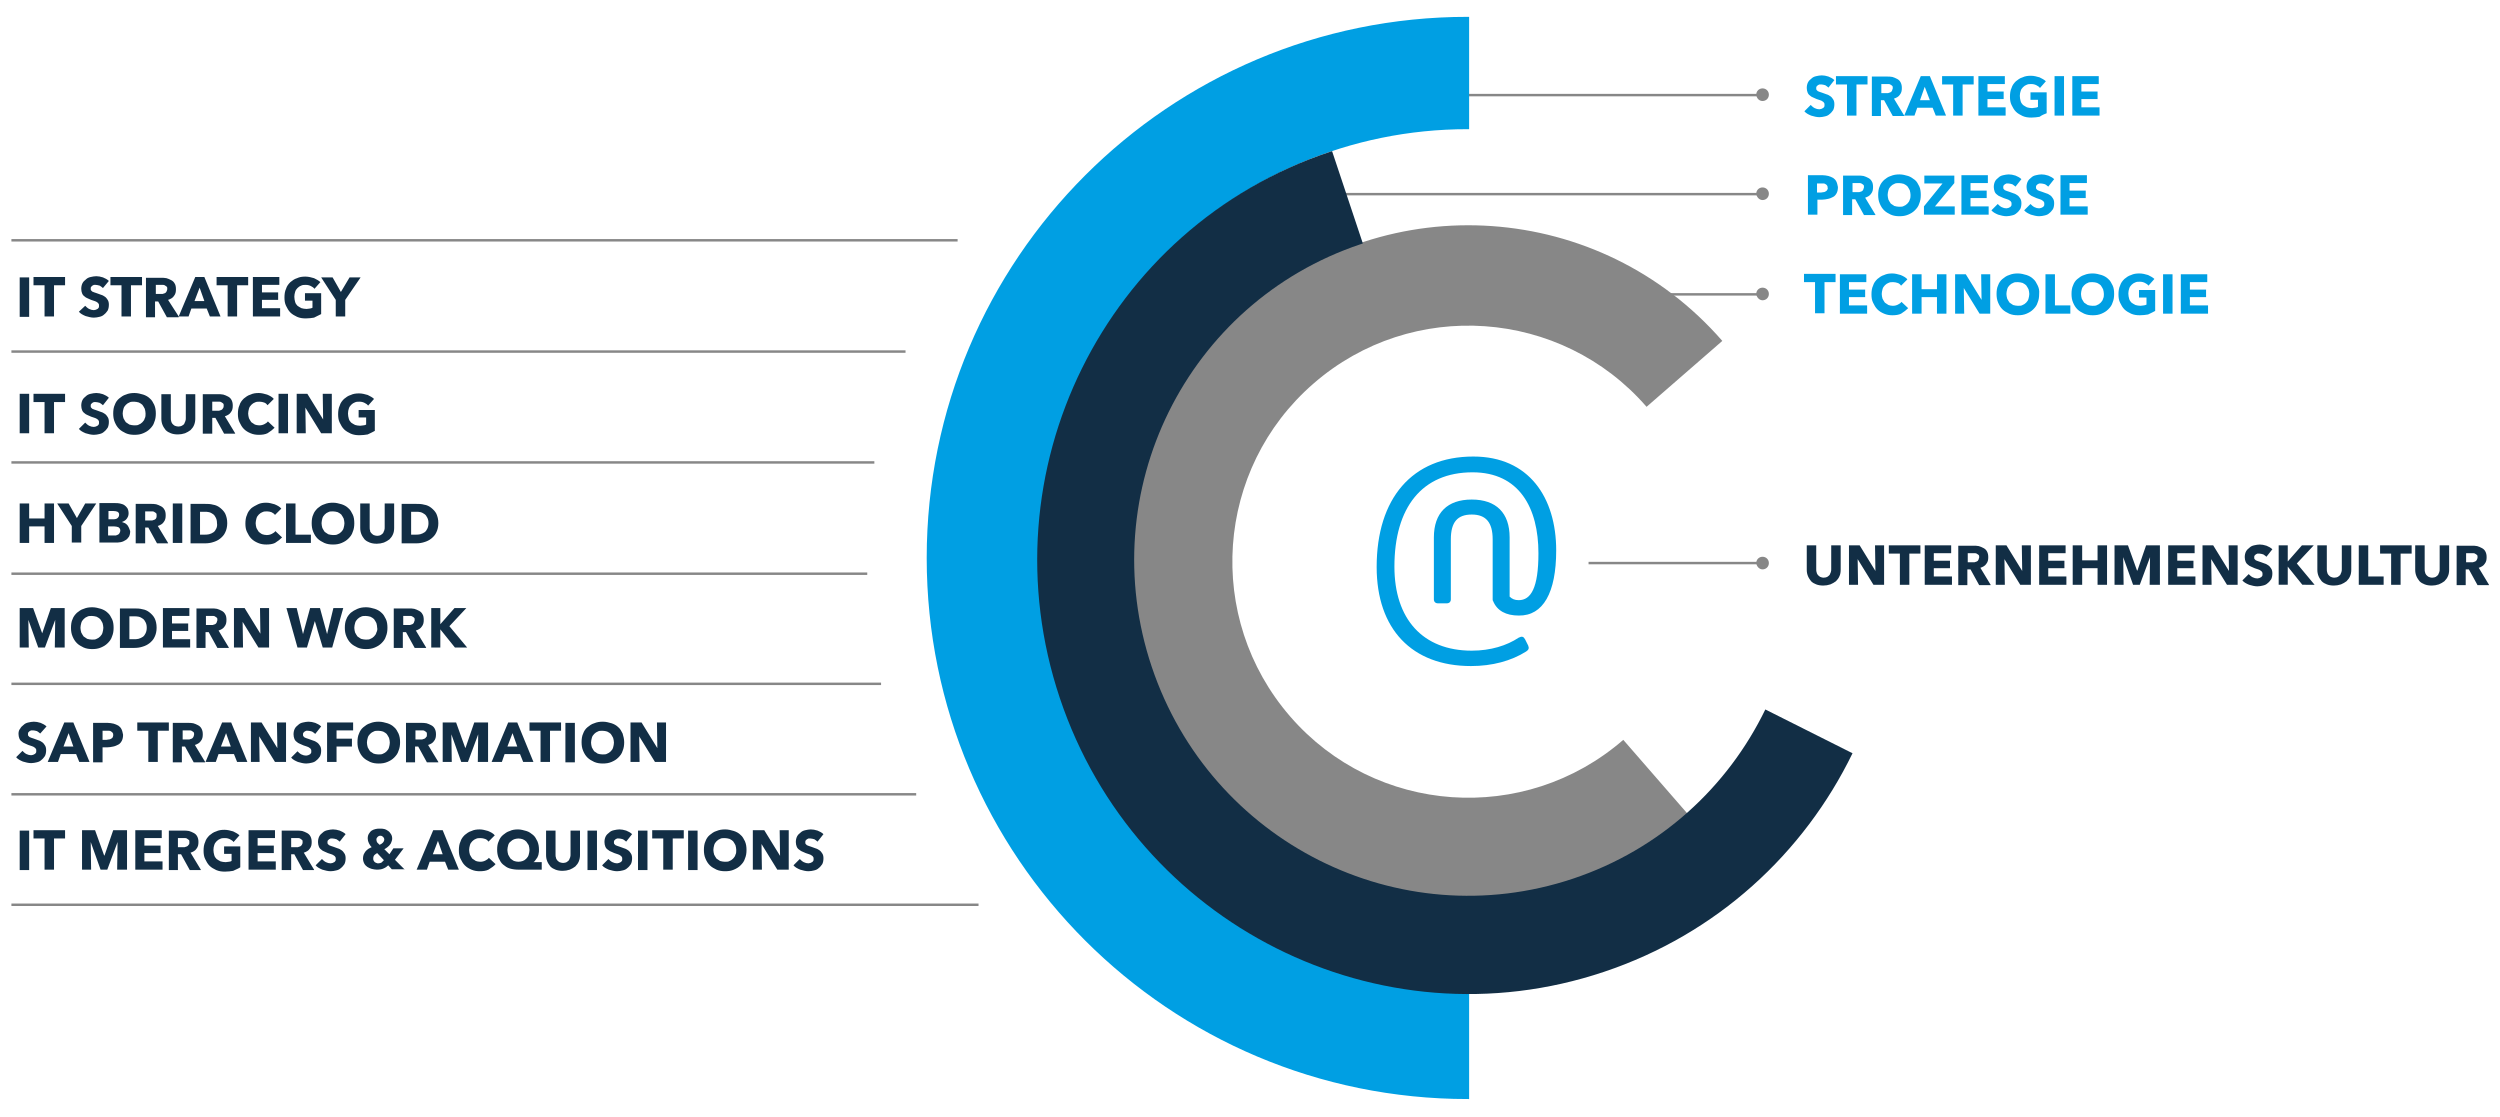
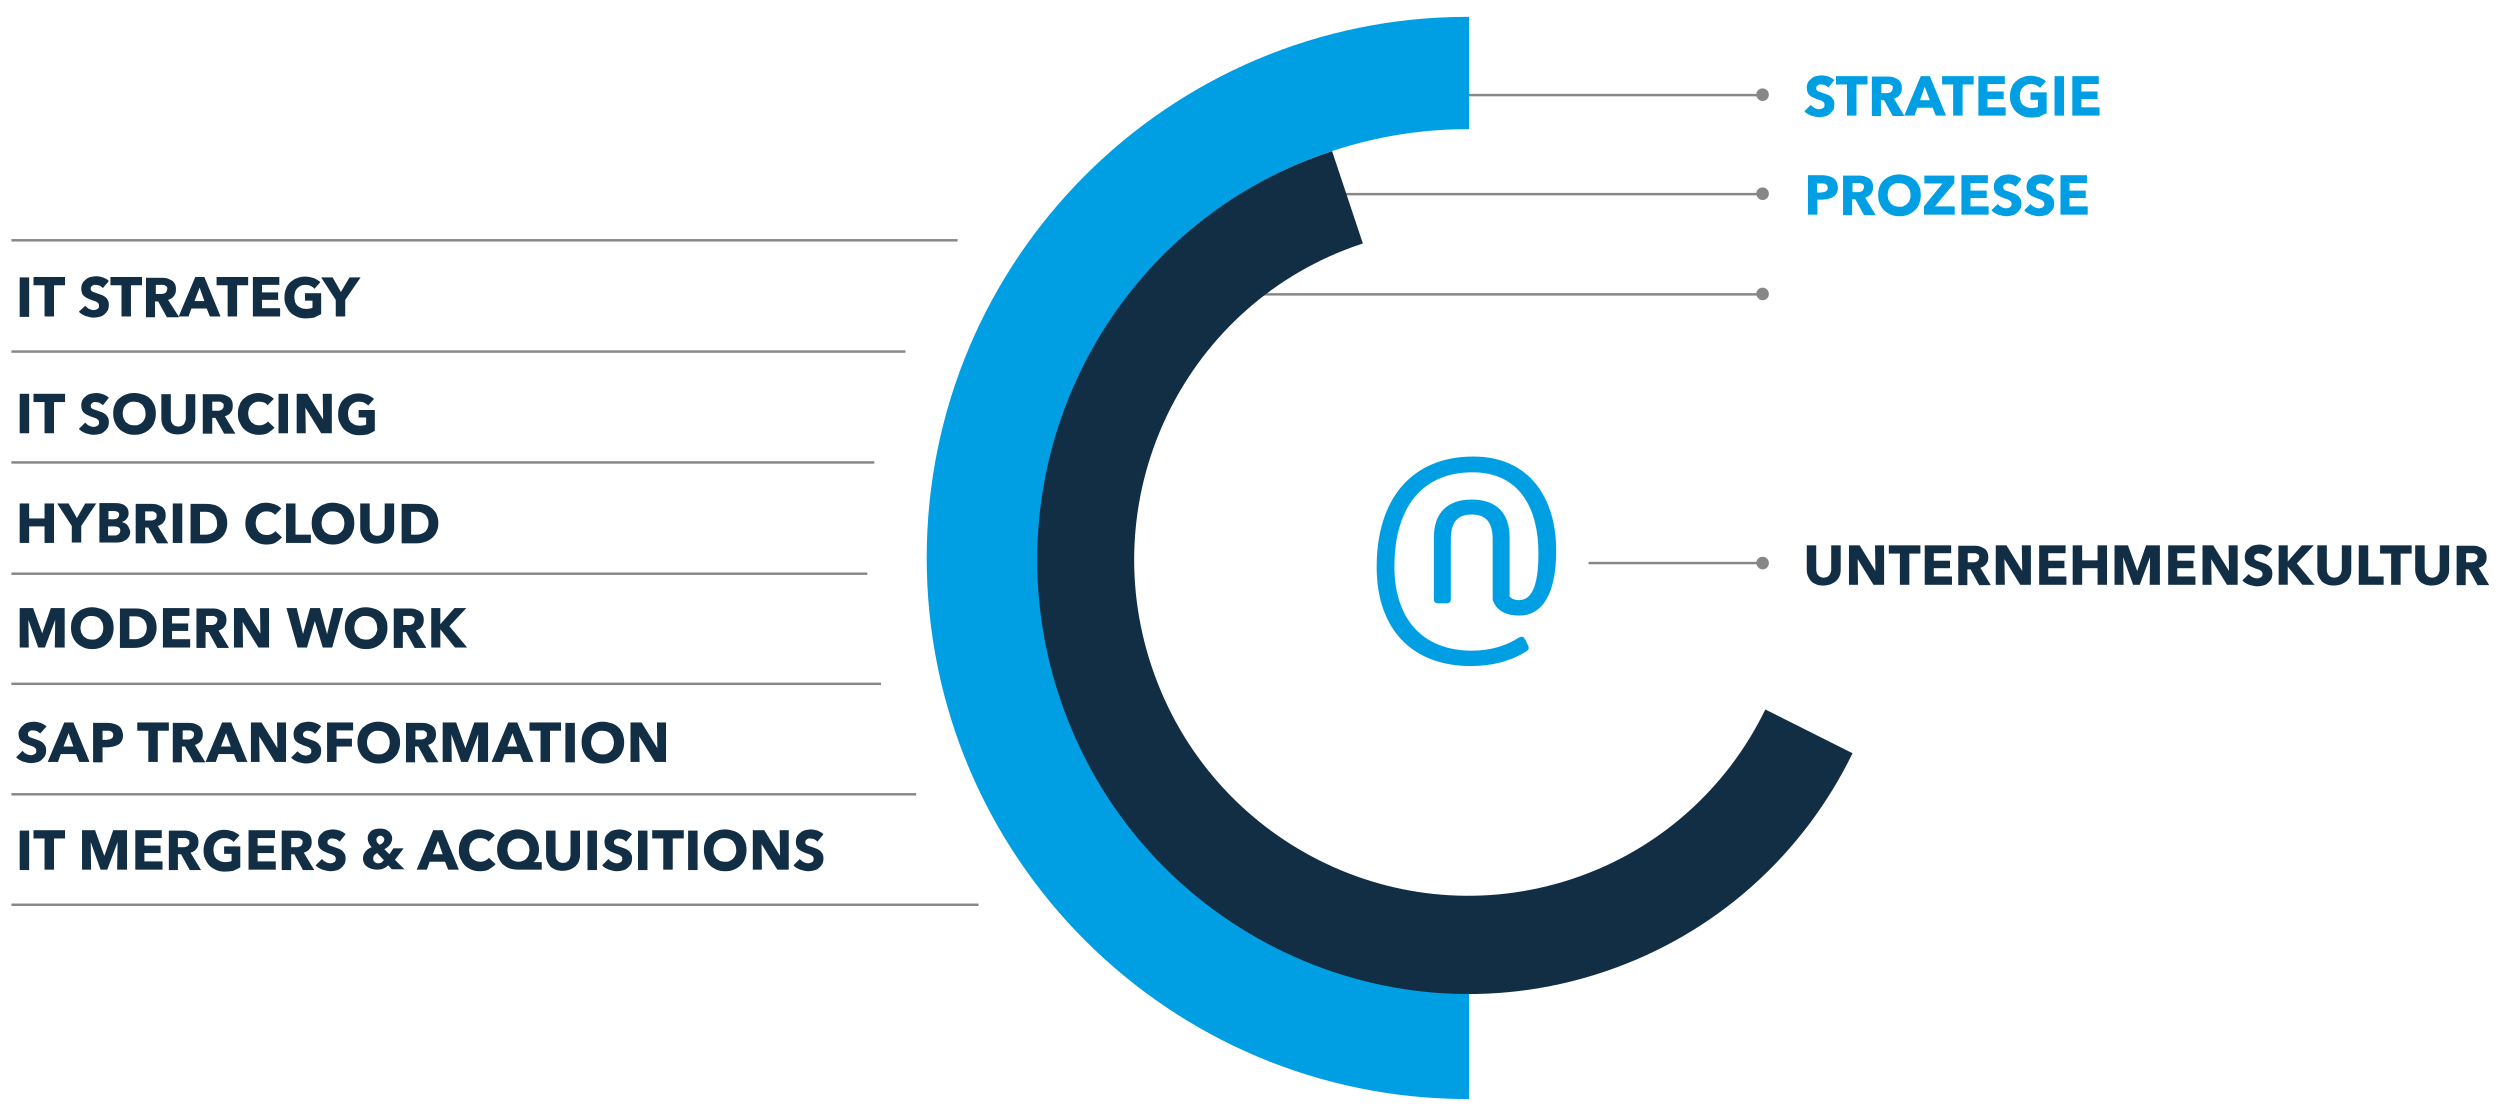
<svg xmlns="http://www.w3.org/2000/svg" xmlns:xlink="http://www.w3.org/1999/xlink" version="1.1" id="Ebene_1" x="0px" y="0px" width="300" height="134" viewBox="0 0 632 283" style="enable-background:new 0 0 632 283;" xml:space="preserve">
  <style type="text/css">
	.st0{clip-path:url(#SVGID_00000047027688706653053230000000626777459410421163_);fill:#009FE3;}
	.st1{clip-path:url(#SVGID_00000047027688706653053230000000626777459410421163_);fill:#122E45;}
	.st2{clip-path:url(#SVGID_00000047027688706653053230000000626777459410421163_);fill:none;stroke:#FFFFFF;stroke-width:0.539;}
	.st3{fill:none;stroke:#878787;stroke-width:0.623;}
	.st4{clip-path:url(#SVGID_00000127741036530618307040000001803546181447509438_);fill:#878787;}
	.st5{clip-path:url(#SVGID_00000074434715952242317400000008946499429537777312_);fill:#878787;}
	.st6{clip-path:url(#SVGID_00000106141232935282275060000005894747563136187321_);fill:#878787;}
	.st7{clip-path:url(#SVGID_00000139975191883251027370000002464324224791935672_);fill:#878787;}
	.st8{fill:none;stroke:#575756;stroke-width:0.668;}
	.st9{clip-path:url(#SVGID_00000105416654675627084080000009323086984037548687_);fill:#009FE3;}
	.st10{clip-path:url(#SVGID_00000105416654675627084080000009323086984037548687_);fill:none;stroke:#009FE3;stroke-width:0.667;}
	.st11{clip-path:url(#SVGID_00000105416654675627084080000009323086984037548687_);fill:#CD1719;}
	.st12{clip-path:url(#SVGID_00000105416654675627084080000009323086984037548687_);fill:#878787;}
	.st13{clip-path:url(#SVGID_00000105416654675627084080000009323086984037548687_);fill:#122E45;}
	.st14{clip-path:url(#SVGID_00000105416654675627084080000009323086984037548687_);fill:none;stroke:#878787;stroke-width:0.623;}
</style>
  <g>
    <defs>
      <rect id="SVGID_1_" x="2.1" y="1.7" width="627.9" height="285.2" />
    </defs>
    <clipPath id="SVGID_00000018932071041940089000000014619675645851857816_">
      <use xlink:href="#SVGID_1_" style="overflow:visible;" />
    </clipPath>
    <path style="clip-path:url(#SVGID_00000018932071041940089000000014619675645851857816_);fill:#009FE3;" d="M531.3,29.3v-2.1h-4.6   v-2.1h4.1v-1.9h-4.1v-1.9h4.4v-2h-6.7v10H531.3z M522.3,19.3h-2.4v10h2.4V19.3z M517.9,28.7v-5.3h-4.1v1.9h1.9v1.8   c-0.2,0.1-0.4,0.2-0.7,0.2c-0.3,0-0.5,0.1-0.8,0.1c-0.5,0-0.9-0.1-1.3-0.2c-0.4-0.2-0.7-0.4-1-0.6c-0.3-0.3-0.5-0.6-0.6-1   c-0.1-0.4-0.2-0.8-0.2-1.3c0-0.5,0.1-0.9,0.2-1.2c0.1-0.4,0.3-0.7,0.6-1c0.3-0.3,0.6-0.5,0.9-0.6c0.4-0.2,0.7-0.2,1.2-0.2   c0.5,0,0.9,0.1,1.3,0.3c0.4,0.2,0.7,0.4,0.9,0.7l1.5-1.7c-0.4-0.4-1-0.7-1.6-1c-0.7-0.2-1.4-0.4-2.2-0.4c-0.8,0-1.5,0.1-2.1,0.4   c-0.7,0.2-1.2,0.6-1.7,1c-0.5,0.5-0.9,1-1.1,1.7c-0.3,0.6-0.4,1.4-0.4,2.2c0,0.8,0.1,1.5,0.4,2.1c0.3,0.6,0.6,1.2,1.1,1.7   c0.5,0.5,1.1,0.8,1.7,1.1c0.7,0.3,1.4,0.4,2.2,0.4c0.8,0,1.5-0.1,2.1-0.2C516.8,29.1,517.4,28.9,517.9,28.7 M507.5,29.3v-2.1h-4.6   v-2.1h4.1v-1.9h-4.1v-1.9h4.4v-2h-6.7v10H507.5z M499.4,21.4v-2.1h-8v2.1h2.8v7.9h2.4v-7.9H499.4z M488.3,25.4h-2.5L487,22   L488.3,25.4z M492.4,29.3l-4.1-10h-2.3l-4.2,10h2.6l0.7-2h3.9l0.8,2H492.4z M478.7,23c-0.1,0.2-0.2,0.3-0.4,0.4   c-0.2,0.1-0.4,0.1-0.6,0.2c-0.2,0-0.4,0-0.6,0h-1.1v-2.3h1.3c0.2,0,0.4,0,0.6,0c0.2,0,0.4,0.1,0.5,0.2c0.2,0.1,0.3,0.2,0.4,0.3   c0.1,0.1,0.1,0.3,0.1,0.6C478.8,22.6,478.8,22.8,478.7,23 M481.8,29.3l-2.6-4.3c0.6-0.2,1.2-0.5,1.5-1c0.4-0.5,0.5-1,0.5-1.7   c0-0.6-0.1-1-0.3-1.4c-0.2-0.4-0.5-0.7-0.9-0.9c-0.4-0.2-0.8-0.4-1.2-0.5c-0.5-0.1-0.9-0.1-1.4-0.1h-3.8v10h2.3v-4h0.8l2.2,4H481.8   z M472.5,21.4v-2.1h-8v2.1h2.8v7.9h2.4v-7.9H472.5z M464.1,20.3c-0.4-0.4-1-0.7-1.5-0.9c-0.6-0.2-1.2-0.3-1.7-0.3   c-0.5,0-0.9,0.1-1.4,0.2c-0.5,0.1-0.9,0.3-1.2,0.6c-0.4,0.3-0.7,0.6-0.9,1c-0.2,0.4-0.3,0.9-0.3,1.4c0,0.5,0.1,0.8,0.2,1.1   c0.1,0.3,0.3,0.6,0.6,0.8c0.2,0.2,0.5,0.4,0.8,0.5c0.3,0.1,0.6,0.3,0.9,0.4c0.3,0.1,0.6,0.2,0.9,0.3c0.3,0.1,0.5,0.2,0.6,0.3   c0.2,0.1,0.3,0.2,0.4,0.4c0.1,0.1,0.1,0.3,0.1,0.5c0,0.2,0,0.4-0.1,0.5c-0.1,0.1-0.2,0.3-0.3,0.3c-0.1,0.1-0.3,0.1-0.4,0.2   c-0.2,0-0.3,0.1-0.5,0.1c-0.4,0-0.8-0.1-1.2-0.3c-0.4-0.2-0.7-0.5-1-0.8l-1.6,1.6c0.4,0.5,1,0.8,1.7,1.1c0.7,0.2,1.4,0.4,2.1,0.4   c0.5,0,1-0.1,1.4-0.2c0.5-0.1,0.9-0.3,1.2-0.6c0.4-0.3,0.6-0.6,0.9-1c0.2-0.4,0.3-0.9,0.3-1.5c0-0.5-0.1-0.9-0.3-1.2   c-0.2-0.3-0.4-0.6-0.7-0.8c-0.3-0.2-0.6-0.4-1-0.5c-0.4-0.1-0.7-0.3-1.1-0.4c-0.2-0.1-0.4-0.1-0.6-0.2c-0.2-0.1-0.3-0.1-0.5-0.2   c-0.1-0.1-0.2-0.2-0.3-0.3c-0.1-0.1-0.1-0.3-0.1-0.4c0-0.2,0-0.4,0.1-0.5c0.1-0.1,0.2-0.2,0.3-0.3c0.1-0.1,0.3-0.1,0.4-0.2   c0.2,0,0.3,0,0.5,0c0.3,0,0.6,0.1,1,0.2c0.3,0.2,0.6,0.4,0.8,0.6L464.1,20.3z" />
    <path style="clip-path:url(#SVGID_00000018932071041940089000000014619675645851857816_);fill:#009FE3;" d="M528.3,54.4v-2.1h-4.6   v-2.1h4.1v-1.9h-4.1v-1.9h4.4v-2h-6.7v10H528.3z M519.8,45.4c-0.4-0.4-1-0.7-1.5-0.9c-0.6-0.2-1.2-0.3-1.7-0.3   c-0.5,0-0.9,0.1-1.4,0.2c-0.5,0.1-0.9,0.3-1.2,0.6c-0.4,0.3-0.7,0.6-0.9,1c-0.2,0.4-0.3,0.9-0.3,1.4c0,0.4,0.1,0.8,0.2,1.1   c0.1,0.3,0.3,0.6,0.6,0.8c0.2,0.2,0.5,0.4,0.8,0.5s0.6,0.3,0.9,0.4c0.3,0.1,0.6,0.2,0.9,0.3c0.3,0.1,0.5,0.2,0.6,0.3   c0.2,0.1,0.3,0.2,0.4,0.4c0.1,0.1,0.1,0.3,0.1,0.5c0,0.2,0,0.4-0.1,0.5c-0.1,0.1-0.2,0.3-0.3,0.3c-0.1,0.1-0.3,0.1-0.4,0.2   c-0.2,0-0.3,0.1-0.5,0.1c-0.4,0-0.8-0.1-1.2-0.3c-0.4-0.2-0.7-0.5-1-0.8l-1.6,1.6c0.4,0.5,1,0.8,1.7,1.1c0.7,0.2,1.4,0.4,2.1,0.4   c0.5,0,1-0.1,1.4-0.2c0.5-0.1,0.9-0.3,1.2-0.6c0.4-0.3,0.6-0.6,0.9-1c0.2-0.4,0.3-0.9,0.3-1.5c0-0.5-0.1-0.9-0.3-1.2   c-0.2-0.3-0.4-0.6-0.7-0.8s-0.6-0.4-1-0.5c-0.4-0.1-0.7-0.3-1.1-0.4c-0.2-0.1-0.4-0.1-0.6-0.2c-0.2-0.1-0.3-0.1-0.5-0.2   c-0.1-0.1-0.2-0.2-0.3-0.3c-0.1-0.1-0.1-0.3-0.1-0.4c0-0.2,0-0.4,0.1-0.5c0.1-0.1,0.2-0.2,0.3-0.3c0.1-0.1,0.3-0.1,0.4-0.2   c0.2,0,0.3,0,0.5,0c0.3,0,0.6,0.1,1,0.2c0.3,0.2,0.6,0.4,0.8,0.6L519.8,45.4z M511.5,45.4c-0.4-0.4-1-0.7-1.5-0.9   c-0.6-0.2-1.2-0.3-1.7-0.3c-0.5,0-0.9,0.1-1.4,0.2c-0.5,0.1-0.9,0.3-1.2,0.6c-0.4,0.3-0.7,0.6-0.9,1c-0.2,0.4-0.3,0.9-0.3,1.4   c0,0.4,0.1,0.8,0.2,1.1c0.1,0.3,0.3,0.6,0.6,0.8c0.2,0.2,0.5,0.4,0.8,0.5s0.6,0.3,0.9,0.4c0.3,0.1,0.6,0.2,0.9,0.3   c0.3,0.1,0.5,0.2,0.6,0.3c0.2,0.1,0.3,0.2,0.4,0.4c0.1,0.1,0.1,0.3,0.1,0.5c0,0.2,0,0.4-0.1,0.5c-0.1,0.1-0.2,0.3-0.3,0.3   c-0.1,0.1-0.3,0.1-0.4,0.2c-0.2,0-0.3,0.1-0.5,0.1c-0.4,0-0.8-0.1-1.2-0.3c-0.4-0.2-0.7-0.5-1-0.8l-1.6,1.6c0.4,0.5,1,0.8,1.7,1.1   c0.7,0.2,1.4,0.4,2.1,0.4c0.5,0,1-0.1,1.4-0.2c0.5-0.1,0.9-0.3,1.2-0.6c0.4-0.3,0.6-0.6,0.9-1c0.2-0.4,0.3-0.9,0.3-1.5   c0-0.5-0.1-0.9-0.3-1.2c-0.2-0.3-0.4-0.6-0.7-0.8s-0.6-0.4-1-0.5c-0.4-0.1-0.7-0.3-1.1-0.4c-0.2-0.1-0.4-0.1-0.6-0.2   c-0.2-0.1-0.3-0.1-0.5-0.2c-0.1-0.1-0.2-0.2-0.3-0.3c-0.1-0.1-0.1-0.3-0.1-0.4c0-0.2,0-0.4,0.1-0.5c0.1-0.1,0.2-0.2,0.3-0.3   c0.1-0.1,0.3-0.1,0.4-0.2c0.2,0,0.3,0,0.5,0c0.3,0,0.6,0.1,1,0.2c0.3,0.2,0.6,0.4,0.8,0.6L511.5,45.4z M503.2,54.4v-2.1h-4.6v-2.1   h4.1v-1.9h-4.1v-1.9h4.4v-2h-6.7v10H503.2z M494.6,54.4v-2.1h-5l4.9-5.9v-1.9h-7.6v2h4.6l-4.7,5.8v2.1H494.6z M483.2,50.6   c-0.1,0.4-0.3,0.7-0.6,1c-0.3,0.3-0.6,0.5-0.9,0.6c-0.3,0.2-0.7,0.2-1.2,0.2c-0.4,0-0.8-0.1-1.2-0.2c-0.3-0.2-0.6-0.4-0.9-0.6   c-0.2-0.3-0.4-0.6-0.6-1c-0.1-0.4-0.2-0.8-0.2-1.2c0-0.4,0.1-0.8,0.2-1.2c0.1-0.4,0.3-0.7,0.6-1c0.3-0.3,0.6-0.5,0.9-0.6   c0.3-0.2,0.7-0.2,1.2-0.2c0.4,0,0.8,0.1,1.2,0.2c0.4,0.2,0.7,0.4,0.9,0.6c0.2,0.3,0.4,0.6,0.6,1c0.1,0.4,0.2,0.8,0.2,1.2   C483.4,49.8,483.4,50.2,483.2,50.6 M485.6,47.2c-0.3-0.6-0.6-1.2-1.1-1.6c-0.5-0.4-1.1-0.8-1.7-1c-0.7-0.2-1.4-0.4-2.2-0.4   c-0.8,0-1.5,0.1-2.2,0.4c-0.7,0.2-1.2,0.6-1.7,1c-0.5,0.5-0.9,1-1.1,1.6c-0.3,0.6-0.4,1.4-0.4,2.2c0,0.8,0.1,1.5,0.4,2.2   c0.3,0.7,0.6,1.2,1.1,1.7c0.5,0.5,1.1,0.8,1.7,1.1c0.7,0.3,1.4,0.4,2.2,0.4c0.8,0,1.5-0.1,2.2-0.4c0.7-0.3,1.2-0.6,1.7-1.1   c0.5-0.5,0.9-1,1.1-1.7c0.3-0.7,0.4-1.4,0.4-2.2C486,48.6,485.9,47.8,485.6,47.2 M471.4,48.1c-0.1,0.2-0.2,0.3-0.4,0.4   c-0.2,0.1-0.4,0.1-0.6,0.2c-0.2,0-0.4,0-0.6,0h-1.1v-2.3h1.3c0.2,0,0.4,0,0.6,0c0.2,0,0.4,0.1,0.5,0.2c0.2,0.1,0.3,0.2,0.4,0.3   c0.1,0.1,0.1,0.3,0.1,0.6C471.5,47.7,471.5,47.9,471.4,48.1 M474.5,54.4l-2.6-4.3c0.6-0.2,1.2-0.5,1.5-1c0.4-0.5,0.5-1,0.5-1.7   c0-0.6-0.1-1.1-0.3-1.4c-0.2-0.4-0.5-0.7-0.9-0.9c-0.4-0.2-0.8-0.4-1.2-0.5c-0.5-0.1-0.9-0.1-1.4-0.1h-3.8v10h2.3v-4h0.8l2.2,4   H474.5z M462.3,48.1c-0.1,0.2-0.2,0.3-0.4,0.4c-0.2,0.1-0.3,0.2-0.6,0.2c-0.2,0-0.4,0.1-0.6,0.1h-1v-2.3h1.1c0.2,0,0.4,0,0.6,0   c0.2,0,0.4,0.1,0.5,0.2c0.2,0.1,0.3,0.2,0.4,0.4c0.1,0.2,0.1,0.3,0.1,0.6C462.5,47.7,462.4,47.9,462.3,48.1 M464.6,46   c-0.2-0.4-0.5-0.7-0.8-0.9c-0.4-0.2-0.8-0.4-1.2-0.5c-0.5-0.1-1-0.2-1.5-0.2h-3.7v10h2.4v-3.8h1.2c0.5,0,1-0.1,1.5-0.2   c0.5-0.1,0.9-0.3,1.3-0.5c0.4-0.2,0.7-0.6,0.9-1c0.2-0.4,0.3-0.9,0.3-1.5C464.9,46.9,464.8,46.4,464.6,46" />
-     <path style="clip-path:url(#SVGID_00000018932071041940089000000014619675645851857816_);fill:#009FE3;" d="M558.8,79.5v-2.1h-4.6   v-2.1h4.1v-1.9h-4.1v-1.9h4.4v-2h-6.7v10H558.8z M549.8,69.5h-2.4v10h2.4V69.5z M545.4,78.8v-5.3h-4.1v1.9h1.9v1.8   c-0.2,0.1-0.5,0.2-0.7,0.2c-0.3,0-0.5,0.1-0.8,0.1c-0.5,0-0.9-0.1-1.3-0.2c-0.4-0.2-0.7-0.4-1-0.6c-0.3-0.3-0.5-0.6-0.6-1   c-0.1-0.4-0.2-0.8-0.2-1.3c0-0.5,0.1-0.9,0.2-1.2c0.1-0.4,0.3-0.7,0.6-1c0.3-0.3,0.6-0.5,0.9-0.6c0.4-0.2,0.7-0.2,1.2-0.2   c0.5,0,0.9,0.1,1.3,0.3c0.4,0.2,0.7,0.4,0.9,0.7l1.5-1.7c-0.4-0.4-1-0.7-1.6-1c-0.7-0.2-1.4-0.4-2.2-0.4c-0.8,0-1.5,0.1-2.1,0.4   c-0.7,0.2-1.2,0.6-1.7,1c-0.5,0.5-0.9,1-1.1,1.7c-0.3,0.6-0.4,1.4-0.4,2.2c0,0.8,0.1,1.5,0.4,2.1c0.3,0.6,0.6,1.2,1.1,1.7   c0.5,0.5,1.1,0.8,1.7,1.1c0.7,0.3,1.4,0.4,2.2,0.4c0.8,0,1.5-0.1,2.1-0.2C544.4,79.3,544.9,79.1,545.4,78.8 M532.2,75.7   c-0.1,0.4-0.3,0.7-0.6,1c-0.3,0.3-0.6,0.5-0.9,0.6c-0.3,0.2-0.7,0.2-1.2,0.2s-0.8-0.1-1.2-0.2c-0.3-0.2-0.6-0.4-0.9-0.6   c-0.2-0.3-0.4-0.6-0.6-1c-0.1-0.4-0.2-0.8-0.2-1.2c0-0.4,0.1-0.8,0.2-1.2c0.1-0.4,0.3-0.7,0.6-1c0.3-0.3,0.6-0.5,0.9-0.6   c0.3-0.2,0.7-0.2,1.2-0.2s0.8,0.1,1.2,0.2c0.4,0.2,0.7,0.4,0.9,0.6c0.2,0.3,0.4,0.6,0.6,1c0.1,0.4,0.2,0.8,0.2,1.2   C532.4,74.9,532.4,75.3,532.2,75.7 M534.6,72.3c-0.3-0.6-0.6-1.2-1.1-1.6c-0.5-0.5-1.1-0.8-1.7-1c-0.7-0.2-1.4-0.4-2.2-0.4   c-0.8,0-1.5,0.1-2.2,0.4c-0.7,0.2-1.2,0.6-1.7,1c-0.5,0.4-0.9,1-1.1,1.6c-0.3,0.6-0.4,1.4-0.4,2.2c0,0.8,0.1,1.5,0.4,2.2   c0.3,0.7,0.6,1.2,1.1,1.7c0.5,0.5,1.1,0.8,1.7,1.1c0.7,0.3,1.4,0.4,2.2,0.4c0.8,0,1.5-0.1,2.2-0.4c0.7-0.3,1.2-0.6,1.7-1.1   c0.5-0.5,0.9-1,1.1-1.7c0.3-0.7,0.4-1.4,0.4-2.2C535,73.6,534.9,72.9,534.6,72.3 M523.9,79.5v-2.1h-3.9v-7.9h-2.4v10H523.9z    M513.3,75.7c-0.1,0.4-0.3,0.7-0.6,1c-0.3,0.3-0.6,0.5-0.9,0.6c-0.3,0.2-0.7,0.2-1.2,0.2c-0.4,0-0.8-0.1-1.2-0.2   c-0.3-0.2-0.6-0.4-0.9-0.6c-0.2-0.3-0.4-0.6-0.6-1c-0.1-0.4-0.2-0.8-0.2-1.2c0-0.4,0.1-0.8,0.2-1.2c0.1-0.4,0.3-0.7,0.6-1   c0.3-0.3,0.6-0.5,0.9-0.6c0.3-0.2,0.7-0.2,1.2-0.2c0.4,0,0.8,0.1,1.2,0.2c0.4,0.2,0.7,0.4,0.9,0.6c0.2,0.3,0.4,0.6,0.6,1   c0.1,0.4,0.2,0.8,0.2,1.2C513.5,74.9,513.4,75.3,513.3,75.7 M515.6,72.3c-0.3-0.6-0.6-1.2-1.1-1.6c-0.5-0.5-1.1-0.8-1.7-1   c-0.7-0.2-1.4-0.4-2.2-0.4s-1.5,0.1-2.2,0.4c-0.7,0.2-1.2,0.6-1.7,1c-0.5,0.4-0.9,1-1.1,1.6c-0.3,0.6-0.4,1.4-0.4,2.2   c0,0.8,0.1,1.5,0.4,2.2c0.3,0.7,0.6,1.2,1.1,1.7c0.5,0.5,1.1,0.8,1.7,1.1c0.7,0.3,1.4,0.4,2.2,0.4s1.5-0.1,2.2-0.4   c0.7-0.3,1.2-0.6,1.7-1.1c0.5-0.5,0.9-1,1.1-1.7c0.3-0.7,0.4-1.4,0.4-2.2C516.1,73.6,515.9,72.9,515.6,72.3 M503.6,79.5v-10h-2.3   l0.1,6.5h0l-4-6.5h-2.7v10h2.3l-0.1-6.5h0l4,6.5H503.6z M492.5,79.5v-10h-2.4v3.8h-3.9v-3.8h-2.4v10h2.4v-4.2h3.9v4.2H492.5z    M482.8,78.1l-1.7-1.6c-0.2,0.3-0.5,0.5-0.9,0.7c-0.4,0.2-0.8,0.3-1.3,0.3c-0.4,0-0.8-0.1-1.1-0.2c-0.3-0.2-0.6-0.4-0.9-0.6   c-0.2-0.3-0.4-0.6-0.6-1c-0.1-0.4-0.2-0.8-0.2-1.2c0-0.4,0.1-0.8,0.2-1.2c0.1-0.4,0.3-0.7,0.6-1c0.3-0.3,0.6-0.5,0.9-0.6   c0.4-0.2,0.7-0.2,1.2-0.2c0.4,0,0.8,0.1,1.1,0.2c0.4,0.1,0.7,0.4,0.9,0.7l1.6-1.6c-0.4-0.5-1-0.8-1.7-1.1c-0.7-0.2-1.4-0.4-2.1-0.4   c-0.8,0-1.5,0.1-2.1,0.4c-0.7,0.2-1.2,0.6-1.7,1c-0.5,0.5-0.9,1-1.1,1.7c-0.3,0.6-0.4,1.4-0.4,2.2c0,0.8,0.1,1.5,0.4,2.1   c0.3,0.6,0.6,1.2,1.1,1.7c0.5,0.5,1,0.8,1.7,1.1c0.7,0.3,1.4,0.4,2.1,0.4c0.8,0,1.6-0.1,2.2-0.4C481.8,79,482.3,78.6,482.8,78.1    M472.4,79.5v-2.1h-4.6v-2.1h4.1v-1.9h-4.1v-1.9h4.4v-2h-6.7v10H472.4z M464.4,71.5v-2.1h-8v2.1h2.8v7.9h2.4v-7.9H464.4z" />
    <path style="clip-path:url(#SVGID_00000018932071041940089000000014619675645851857816_);fill:#122E45;" d="M626.9,141.9   c-0.1,0.2-0.2,0.3-0.4,0.4c-0.2,0.1-0.4,0.1-0.6,0.2c-0.2,0-0.4,0-0.6,0h-1.1v-2.3h1.3c0.2,0,0.4,0,0.6,0c0.2,0,0.4,0.1,0.5,0.2   c0.2,0.1,0.3,0.2,0.4,0.3c0.1,0.1,0.1,0.3,0.1,0.6C627.1,141.5,627,141.7,626.9,141.9 M630,148.2l-2.6-4.3c0.6-0.2,1.2-0.5,1.5-1   c0.4-0.5,0.5-1,0.5-1.7c0-0.6-0.1-1-0.3-1.4c-0.2-0.4-0.5-0.7-0.9-0.9c-0.4-0.2-0.8-0.4-1.2-0.5c-0.5-0.1-0.9-0.1-1.4-0.1h-3.8v10   h2.3v-4h0.8l2.2,4H630z M619.9,144.4v-6.2h-2.4v6c0,0.3,0,0.5-0.1,0.8c-0.1,0.2-0.2,0.5-0.3,0.7c-0.2,0.2-0.3,0.3-0.6,0.5   c-0.2,0.1-0.5,0.2-0.9,0.2s-0.6-0.1-0.9-0.2c-0.2-0.1-0.4-0.3-0.6-0.5c-0.1-0.2-0.3-0.4-0.3-0.7c-0.1-0.2-0.1-0.5-0.1-0.8v-6h-2.4   v6.2c0,0.6,0.1,1.1,0.3,1.6c0.2,0.5,0.5,0.9,0.8,1.3c0.4,0.4,0.8,0.6,1.3,0.8c0.5,0.2,1.1,0.3,1.8,0.3c0.6,0,1.2-0.1,1.8-0.3   c0.5-0.2,1-0.5,1.4-0.8c0.4-0.4,0.7-0.8,0.9-1.3C619.8,145.6,619.9,145,619.9,144.4 M610.4,140.3v-2.1h-8v2.1h2.8v7.9h2.4v-7.9   H610.4z M603.3,148.2v-2.1h-3.9v-7.9H597v10H603.3z M595.1,144.4v-6.2h-2.4v6c0,0.3,0,0.5-0.1,0.8c-0.1,0.2-0.2,0.5-0.3,0.7   c-0.2,0.2-0.3,0.3-0.6,0.5c-0.2,0.1-0.5,0.2-0.9,0.2s-0.6-0.1-0.9-0.2c-0.2-0.1-0.4-0.3-0.6-0.5c-0.1-0.2-0.3-0.4-0.3-0.7   c-0.1-0.2-0.1-0.5-0.1-0.8v-6h-2.4v6.2c0,0.6,0.1,1.1,0.3,1.6c0.2,0.5,0.5,0.9,0.8,1.3c0.4,0.4,0.8,0.6,1.3,0.8   c0.5,0.2,1.1,0.3,1.8,0.3c0.6,0,1.2-0.1,1.8-0.3c0.5-0.2,1-0.5,1.4-0.8c0.4-0.4,0.7-0.8,0.9-1.3C595,145.6,595.1,145,595.1,144.4    M585.8,148.2l-4.5-5.4l4.3-4.6h-3l-3.6,4.1h0v-4.1h-2.3v10h2.3v-4.6h0l3.7,4.6H585.8z M575.1,139.2c-0.4-0.4-1-0.7-1.5-0.9   c-0.6-0.2-1.2-0.3-1.7-0.3c-0.5,0-0.9,0.1-1.4,0.2c-0.5,0.1-0.9,0.3-1.2,0.6c-0.4,0.3-0.7,0.6-0.9,1c-0.2,0.4-0.3,0.9-0.3,1.4   c0,0.5,0.1,0.8,0.2,1.1c0.1,0.3,0.3,0.6,0.6,0.8c0.2,0.2,0.5,0.4,0.8,0.5c0.3,0.1,0.6,0.3,0.9,0.4c0.3,0.1,0.6,0.2,0.9,0.3   c0.3,0.1,0.5,0.2,0.6,0.3c0.2,0.1,0.3,0.2,0.4,0.4c0.1,0.1,0.1,0.3,0.1,0.5c0,0.2,0,0.4-0.1,0.5c-0.1,0.1-0.2,0.3-0.3,0.3   c-0.1,0.1-0.3,0.1-0.4,0.2c-0.2,0-0.3,0.1-0.5,0.1c-0.4,0-0.8-0.1-1.2-0.3c-0.4-0.2-0.7-0.5-1-0.8l-1.6,1.6c0.4,0.5,1,0.8,1.7,1.1   c0.7,0.2,1.4,0.4,2.1,0.4c0.5,0,1-0.1,1.4-0.2c0.5-0.1,0.9-0.3,1.2-0.6c0.4-0.3,0.6-0.6,0.9-1c0.2-0.4,0.3-0.9,0.3-1.5   c0-0.5-0.1-0.9-0.3-1.2c-0.2-0.3-0.4-0.6-0.7-0.8c-0.3-0.2-0.6-0.4-1-0.5c-0.4-0.1-0.7-0.3-1.1-0.4c-0.2-0.1-0.4-0.1-0.6-0.2   c-0.2-0.1-0.3-0.1-0.5-0.2c-0.1-0.1-0.2-0.2-0.3-0.3c-0.1-0.1-0.1-0.3-0.1-0.4c0-0.2,0-0.4,0.1-0.5c0.1-0.1,0.2-0.2,0.3-0.3   c0.1-0.1,0.3-0.1,0.4-0.2c0.2,0,0.3,0,0.5,0c0.3,0,0.6,0.1,1,0.2c0.3,0.2,0.6,0.4,0.8,0.6L575.1,139.2z M566.3,148.2v-10h-2.3   l0.1,6.5h0l-4-6.5h-2.7v10h2.3l-0.1-6.5h0l4,6.5H566.3z M555.6,148.2v-2.1H551v-2.1h4.1v-1.9H551v-1.9h4.4v-2h-6.7v10H555.6z    M546.6,148.2v-10h-3.5l-2.2,6.4h-0.1l-2.3-6.4h-3.4v10h2.3l-0.1-7h0l2.5,7h1.7l2.6-7h0l-0.1,7H546.6z M533.2,148.2v-10h-2.4v3.8   h-3.9v-3.8h-2.4v10h2.4V144h3.9v4.2H533.2z M522.9,148.2v-2.1h-4.6v-2.1h4.1v-1.9h-4.1v-1.9h4.4v-2H516v10H522.9z M513.9,148.2v-10   h-2.3l0.1,6.5h0l-4-6.5h-2.7v10h2.3l-0.1-6.5h0l4,6.5H513.9z M500.6,141.9c-0.1,0.2-0.2,0.3-0.4,0.4c-0.2,0.1-0.4,0.1-0.6,0.2   c-0.2,0-0.4,0-0.6,0h-1.1v-2.3h1.3c0.2,0,0.4,0,0.6,0c0.2,0,0.4,0.1,0.5,0.2c0.2,0.1,0.3,0.2,0.4,0.3c0.1,0.1,0.1,0.3,0.1,0.6   C500.7,141.5,500.7,141.7,500.6,141.9 M503.7,148.2l-2.6-4.3c0.6-0.2,1.2-0.5,1.5-1c0.4-0.5,0.5-1,0.5-1.7c0-0.6-0.1-1-0.3-1.4   c-0.2-0.4-0.5-0.7-0.9-0.9c-0.4-0.2-0.8-0.4-1.2-0.5c-0.5-0.1-0.9-0.1-1.4-0.1h-3.8v10h2.3v-4h0.8l2.2,4H503.7z M493.9,148.2v-2.1   h-4.6v-2.1h4.1v-1.9h-4.1v-1.9h4.4v-2H487v10H493.9z M485.9,140.3v-2.1h-8v2.1h2.8v7.9h2.4v-7.9H485.9z M476.7,148.2v-10h-2.3   l0.1,6.5h0l-4-6.5h-2.7v10h2.3l-0.1-6.5h0l4,6.5H476.7z M465.7,144.4v-6.2h-2.4v6c0,0.3,0,0.5-0.1,0.8c-0.1,0.2-0.2,0.5-0.3,0.7   c-0.2,0.2-0.3,0.3-0.6,0.5c-0.2,0.1-0.5,0.2-0.9,0.2s-0.6-0.1-0.9-0.2c-0.2-0.1-0.4-0.3-0.6-0.5c-0.1-0.2-0.3-0.4-0.3-0.7   c-0.1-0.2-0.1-0.5-0.1-0.8v-6h-2.4v6.2c0,0.6,0.1,1.1,0.3,1.6c0.2,0.5,0.5,0.9,0.8,1.3c0.4,0.4,0.8,0.6,1.3,0.8   c0.5,0.2,1.1,0.3,1.8,0.3c0.6,0,1.2-0.1,1.8-0.3c0.5-0.2,1-0.5,1.4-0.8c0.4-0.4,0.7-0.8,0.9-1.3C465.6,145.6,465.7,145,465.7,144.4   " />
  </g>
  <line class="st3" x1="316.1" y1="24.1" x2="445.9" y2="24.1" />
  <g>
    <defs>
      <rect id="SVGID_00000056395743431123039530000008398029426111178631_" x="2.1" y="1.7" width="627.9" height="285.2" />
    </defs>
    <clipPath id="SVGID_00000047031794583446303640000004831595056627006637_">
      <use xlink:href="#SVGID_00000056395743431123039530000008398029426111178631_" style="overflow:visible;" />
    </clipPath>
    <path style="clip-path:url(#SVGID_00000047031794583446303640000004831595056627006637_);fill:#878787;" d="M445.9,25.6   c0.9,0,1.6-0.7,1.6-1.6c0-0.9-0.7-1.6-1.6-1.6c-0.9,0-1.6,0.7-1.6,1.6C444.4,25,445.1,25.6,445.9,25.6" />
  </g>
  <line class="st3" x1="316.1" y1="49.2" x2="445.9" y2="49.2" />
  <g>
    <defs>
      <rect id="SVGID_00000112633983112716013600000008061897077671958945_" x="2.1" y="1.7" width="627.9" height="285.2" />
    </defs>
    <clipPath id="SVGID_00000069374814701742316910000016330856422730884008_">
      <use xlink:href="#SVGID_00000112633983112716013600000008061897077671958945_" style="overflow:visible;" />
    </clipPath>
    <path style="clip-path:url(#SVGID_00000069374814701742316910000016330856422730884008_);fill:#878787;" d="M445.9,50.7   c0.9,0,1.6-0.7,1.6-1.6c0-0.9-0.7-1.6-1.6-1.6c-0.9,0-1.6,0.7-1.6,1.6C444.4,50,445.1,50.7,445.9,50.7" />
  </g>
  <line class="st3" x1="316.1" y1="74.6" x2="445.9" y2="74.6" />
  <g>
    <defs>
      <rect id="SVGID_00000013892745121654742910000006999334649581144998_" x="2.1" y="1.7" width="627.9" height="285.2" />
    </defs>
    <clipPath id="SVGID_00000096018815740951732390000008810620399911078801_">
      <use xlink:href="#SVGID_00000013892745121654742910000006999334649581144998_" style="overflow:visible;" />
    </clipPath>
    <path style="clip-path:url(#SVGID_00000096018815740951732390000008810620399911078801_);fill:#878787;" d="M445.9,76.1   c0.9,0,1.6-0.7,1.6-1.6c0-0.9-0.7-1.6-1.6-1.6c-0.9,0-1.6,0.7-1.6,1.6C444.4,75.4,445.1,76.1,445.9,76.1" />
  </g>
  <line class="st3" x1="401.8" y1="142.7" x2="445.9" y2="142.7" />
  <g>
    <defs>
      <rect id="SVGID_00000075125615182493554580000011967406824168460945_" x="2.1" y="1.7" width="627.9" height="285.2" />
    </defs>
    <clipPath id="SVGID_00000014593143082245330300000013849056994307999932_">
      <use xlink:href="#SVGID_00000075125615182493554580000011967406824168460945_" style="overflow:visible;" />
    </clipPath>
    <path style="clip-path:url(#SVGID_00000014593143082245330300000013849056994307999932_);fill:#878787;" d="M445.9,144.3   c0.9,0,1.6-0.7,1.6-1.6c0-0.9-0.7-1.6-1.6-1.6c-0.9,0-1.6,0.7-1.6,1.6C444.4,143.6,445.1,144.3,445.9,144.3" />
  </g>
  <g>
    <defs>
      <rect id="SVGID_00000021114521941254776890000000745383092803872646_" x="2.1" y="1.7" width="627.9" height="285.2" />
    </defs>
    <clipPath id="SVGID_00000094593898683274693620000001145247439850643385_">
      <use xlink:href="#SVGID_00000021114521941254776890000000745383092803872646_" style="overflow:visible;" />
    </clipPath>
    <path style="clip-path:url(#SVGID_00000094593898683274693620000001145247439850643385_);fill:#009FE3;" d="M371.2,4.6   c-75.6,0-136.8,61.3-136.8,136.8c0,75.6,61.3,136.8,136.8,136.8v-27.8c-60.2,0-109-48.8-109-109s48.8-109,109-109V4.6z" />
    <path style="clip-path:url(#SVGID_00000094593898683274693620000001145247439850643385_);fill:none;stroke:#009FE3;stroke-width:0.667;" d="   M371.2,4.6c-75.6,0-136.8,61.3-136.8,136.8c0,75.6,61.3,136.8,136.8,136.8v-27.8c-60.2,0-109-48.8-109-109s48.8-109,109-109V4.6z" />
-     <path style="clip-path:url(#SVGID_00000094593898683274693620000001145247439850643385_);fill:#878787;" d="M435.7,86.4   c-30.9-35.5-84.7-39.3-120.3-8.4c-35.5,30.9-39.3,84.7-8.4,120.3c30.9,35.5,84.7,39.3,120.3,8.4l-16.7-19.2   c-25,21.7-62.8,19-84.4-5.9c-21.7-25-19-62.8,5.9-84.4c24.9-21.7,62.8-19,84.4,5.9L435.7,86.4z" />
    <path style="clip-path:url(#SVGID_00000094593898683274693620000001145247439850643385_);fill:#122E45;" d="M336.8,38.3   c-0.2,0.1-0.4,0.1-0.6,0.2c-57,19.1-87.6,81-68.4,138.4c19.2,57.4,81,88.5,137.9,69.4c28.7-9.6,50.7-30.1,63-55.4l-22.1-11.1   c-9.5,19.6-26.6,35.5-48.8,42.9c-44.1,14.7-91.8-9.3-106.7-53.7c-14.9-44.4,8.8-92.3,52.9-107.1c0.2-0.1,0.4-0.1,0.6-0.2   L336.8,38.3z M450.9,115.9c0.1,0.4,0.1,0.4,0.2,0.8" />
    <path style="clip-path:url(#SVGID_00000094593898683274693620000001145247439850643385_);fill:#009FE3;" d="M393.6,139.5   c0-13.4-6.9-23.8-21-23.8c-15.5,0-24.5,10.6-24.5,28c0,15.7,8.9,25.1,23.9,25.1c5.4,0,10.2-1.3,14-3.7c0.6-0.4,0.8-0.8,0.5-1.5   l-0.8-1.6c-0.4-0.7-0.8-0.8-1.6-0.4c-3,2-7.1,3.3-11.9,3.3c-12.4,0-19.6-8-19.6-21.3c0-15,7-23.9,19.8-23.9   c11.9,0,16.7,9.1,16.7,20.5c0,8.8-1.9,11.9-5,11.9c-1,0-1.7-0.3-2.3-0.9v-15c0-6.2-3.4-9.6-9.6-9.6c-6.2,0-9.6,3.4-9.6,9.6v15.7   c0,0.6,0.4,1,1,1h2.3c0.6,0,1-0.4,1-1v-15.2c0-4.4,1.7-6.3,5.3-6.3c3.6,0,5.3,2,5.3,6.3v15.2c0,0.2,0,0.3,0.1,0.4v0   c1,2.5,3.3,3.7,6.5,3.7C390.3,156.1,393.6,150.2,393.6,139.5" />
    <path style="clip-path:url(#SVGID_00000094593898683274693620000001145247439850643385_);fill:#122E45;" d="M90.6,70.3h-2.8   L85.6,74l-2.1-3.7h-2.9l3.7,5.7v4.2h2.4V76L90.6,70.3z M80.6,79.6v-5.3h-4.1v1.9h1.9v1.8c-0.2,0.1-0.5,0.2-0.7,0.2   s-0.5,0.1-0.8,0.1c-0.5,0-0.9-0.1-1.3-0.2c-0.4-0.2-0.7-0.4-1-0.6c-0.3-0.3-0.5-0.6-0.6-1c-0.1-0.4-0.2-0.8-0.2-1.3   c0-0.4,0.1-0.9,0.2-1.2c0.1-0.4,0.3-0.7,0.6-1c0.3-0.3,0.6-0.5,0.9-0.6c0.4-0.2,0.7-0.2,1.2-0.2c0.5,0,0.9,0.1,1.3,0.3   c0.4,0.2,0.7,0.4,0.9,0.7l1.5-1.7c-0.4-0.4-1-0.7-1.6-1c-0.7-0.2-1.4-0.4-2.2-0.4c-0.8,0-1.5,0.1-2.1,0.4c-0.7,0.2-1.2,0.6-1.7,1   c-0.5,0.5-0.9,1-1.1,1.7c-0.3,0.6-0.4,1.4-0.4,2.2c0,0.8,0.1,1.5,0.4,2.1c0.3,0.6,0.6,1.2,1.1,1.7s1.1,0.8,1.7,1.1   c0.7,0.3,1.4,0.4,2.2,0.4c0.8,0,1.5-0.1,2.1-0.2C79.5,80.1,80.1,79.9,80.6,79.6 M70.2,80.2v-2.1h-4.6v-2.1h4.1v-1.9h-4.1v-1.9h4.4   v-2h-6.7v10H70.2z M62.1,72.3v-2.1h-8v2.1h2.8v7.9h2.4v-7.9H62.1z M51,76.3h-2.5l1.3-3.4L51,76.3z M55.1,80.2l-4.1-10h-2.3l-4.2,10   H47l0.7-2h3.9l0.8,2H55.1z M41.4,73.9c-0.1,0.2-0.2,0.3-0.4,0.4c-0.2,0.1-0.4,0.1-0.6,0.2c-0.2,0-0.4,0-0.6,0h-1.1v-2.3h1.3   c0.2,0,0.4,0,0.6,0c0.2,0,0.4,0.1,0.5,0.2c0.2,0.1,0.3,0.2,0.4,0.3c0.1,0.1,0.1,0.3,0.1,0.6C41.5,73.6,41.5,73.8,41.4,73.9    M44.5,80.2L41.8,76c0.6-0.2,1.2-0.5,1.5-1c0.4-0.5,0.5-1,0.5-1.7c0-0.6-0.1-1.1-0.3-1.4c-0.2-0.4-0.5-0.7-0.9-0.9   c-0.4-0.2-0.8-0.4-1.2-0.5c-0.5-0.1-0.9-0.1-1.4-0.1h-3.8v10h2.3v-4h0.8l2.2,4H44.5z M35.2,72.3v-2.1h-8v2.1H30v7.9h2.4v-7.9H35.2z    M26.8,71.2c-0.4-0.4-1-0.7-1.5-0.9c-0.6-0.2-1.2-0.3-1.7-0.3c-0.5,0-0.9,0.1-1.4,0.2c-0.5,0.1-0.9,0.3-1.2,0.6   c-0.4,0.3-0.7,0.6-0.9,1c-0.2,0.4-0.3,0.9-0.3,1.4c0,0.5,0.1,0.8,0.2,1.1c0.1,0.3,0.3,0.6,0.6,0.8c0.2,0.2,0.5,0.4,0.8,0.5   c0.3,0.1,0.6,0.3,0.9,0.4c0.3,0.1,0.6,0.2,0.9,0.3c0.3,0.1,0.5,0.2,0.6,0.3c0.2,0.1,0.3,0.2,0.4,0.4c0.1,0.1,0.1,0.3,0.1,0.5   c0,0.2,0,0.4-0.1,0.5c-0.1,0.1-0.2,0.3-0.3,0.3c-0.1,0.1-0.3,0.1-0.4,0.2c-0.2,0-0.3,0.1-0.5,0.1c-0.4,0-0.8-0.1-1.2-0.3   c-0.4-0.2-0.7-0.5-1-0.8L19.2,79c0.4,0.5,1,0.8,1.7,1.1c0.7,0.2,1.4,0.4,2.1,0.4c0.5,0,1-0.1,1.4-0.2c0.5-0.1,0.9-0.3,1.2-0.6   c0.4-0.3,0.6-0.6,0.9-1c0.2-0.4,0.3-0.9,0.3-1.5c0-0.5-0.1-0.9-0.3-1.2c-0.2-0.3-0.4-0.6-0.7-0.8c-0.3-0.2-0.6-0.4-1-0.5   c-0.4-0.1-0.7-0.3-1.1-0.4c-0.2-0.1-0.4-0.1-0.6-0.2c-0.2-0.1-0.3-0.1-0.5-0.2c-0.1-0.1-0.2-0.2-0.3-0.3c-0.1-0.1-0.1-0.3-0.1-0.4   c0-0.2,0-0.4,0.1-0.5c0.1-0.1,0.2-0.2,0.3-0.3c0.1-0.1,0.3-0.1,0.4-0.2c0.2,0,0.3,0,0.5,0c0.3,0,0.6,0.1,1,0.2   c0.3,0.2,0.6,0.4,0.8,0.6L26.8,71.2z M15.7,72.3v-2.1h-8v2.1h2.8v7.9h2.4v-7.9H15.7z M6.6,70.3H4.2v10h2.4V70.3z" />
    <path style="clip-path:url(#SVGID_00000094593898683274693620000001145247439850643385_);fill:#122E45;" d="M94.2,109.2v-5.3h-4.1   v1.9H92v1.8c-0.2,0.1-0.4,0.2-0.7,0.2c-0.3,0-0.5,0.1-0.8,0.1c-0.5,0-0.9-0.1-1.3-0.2c-0.4-0.2-0.7-0.4-1-0.6   c-0.3-0.3-0.5-0.6-0.6-1c-0.1-0.4-0.2-0.8-0.2-1.3c0-0.5,0.1-0.9,0.2-1.2c0.1-0.4,0.3-0.7,0.6-1c0.3-0.3,0.6-0.5,0.9-0.6   c0.4-0.2,0.7-0.2,1.2-0.2c0.5,0,0.9,0.1,1.3,0.3c0.4,0.2,0.7,0.4,0.9,0.7l1.5-1.7c-0.4-0.4-1-0.7-1.6-1c-0.7-0.2-1.4-0.4-2.2-0.4   c-0.8,0-1.5,0.1-2.1,0.4c-0.7,0.2-1.2,0.6-1.7,1c-0.5,0.5-0.9,1-1.1,1.7c-0.3,0.6-0.4,1.4-0.4,2.2c0,0.8,0.1,1.5,0.4,2.1   c0.3,0.6,0.6,1.2,1.1,1.7s1.1,0.8,1.7,1.1c0.7,0.3,1.4,0.4,2.2,0.4c0.8,0,1.5-0.1,2.1-0.2C93.2,109.7,93.7,109.5,94.2,109.2    M83.3,109.8v-10H81l0.1,6.5h0l-4-6.5h-2.7v10h2.3l-0.1-6.5h0l4,6.5H83.3z M72.2,99.8h-2.4v10h2.4V99.8z M68.8,108.4l-1.7-1.6   c-0.2,0.3-0.5,0.5-0.9,0.7c-0.4,0.2-0.8,0.3-1.3,0.3c-0.4,0-0.8-0.1-1.1-0.2c-0.3-0.2-0.6-0.4-0.9-0.6c-0.2-0.3-0.4-0.6-0.6-1   c-0.1-0.4-0.2-0.8-0.2-1.2c0-0.4,0.1-0.8,0.2-1.2c0.1-0.4,0.3-0.7,0.6-1c0.3-0.3,0.6-0.5,0.9-0.6c0.4-0.2,0.7-0.2,1.2-0.2   c0.4,0,0.8,0.1,1.1,0.2c0.4,0.1,0.7,0.4,0.9,0.7l1.6-1.6c-0.4-0.5-1-0.8-1.7-1.1c-0.7-0.2-1.4-0.4-2.1-0.4c-0.8,0-1.5,0.1-2.1,0.4   c-0.7,0.2-1.2,0.6-1.7,1c-0.5,0.5-0.9,1-1.1,1.7c-0.3,0.6-0.4,1.4-0.4,2.2c0,0.8,0.1,1.5,0.4,2.1c0.3,0.6,0.6,1.2,1.1,1.7   c0.5,0.5,1,0.8,1.7,1.1c0.7,0.3,1.4,0.4,2.1,0.4c0.8,0,1.6-0.1,2.2-0.4C67.8,109.3,68.3,108.9,68.8,108.4 M55.7,103.5   c-0.1,0.2-0.2,0.3-0.4,0.4c-0.2,0.1-0.4,0.1-0.6,0.2c-0.2,0-0.4,0-0.6,0H53v-2.3h1.3c0.2,0,0.4,0,0.6,0c0.2,0,0.4,0.1,0.5,0.2   c0.2,0.1,0.3,0.2,0.4,0.3c0.1,0.1,0.1,0.3,0.1,0.6C55.9,103.2,55.8,103.4,55.7,103.5 M58.8,109.8l-2.6-4.3c0.6-0.2,1.2-0.5,1.5-1   c0.4-0.5,0.5-1,0.5-1.7c0-0.6-0.1-1-0.3-1.4c-0.2-0.4-0.5-0.7-0.9-0.9c-0.4-0.2-0.8-0.4-1.2-0.5c-0.5-0.1-0.9-0.1-1.4-0.1h-3.8v10   H53v-4h0.8l2.2,4H58.8z M48.7,106.1v-6.2h-2.4v6c0,0.3,0,0.5-0.1,0.8c-0.1,0.2-0.2,0.5-0.3,0.7c-0.1,0.2-0.3,0.3-0.6,0.5   c-0.2,0.1-0.5,0.2-0.9,0.2c-0.3,0-0.6-0.1-0.9-0.2c-0.2-0.1-0.4-0.3-0.6-0.5c-0.1-0.2-0.3-0.4-0.3-0.7c-0.1-0.2-0.1-0.5-0.1-0.8v-6   h-2.4v6.2c0,0.6,0.1,1.1,0.3,1.6c0.2,0.5,0.5,0.9,0.8,1.3c0.4,0.4,0.8,0.6,1.3,0.8c0.5,0.2,1.1,0.3,1.8,0.3c0.6,0,1.2-0.1,1.8-0.3   c0.5-0.2,1-0.5,1.4-0.8c0.4-0.4,0.7-0.8,0.9-1.3C48.6,107.2,48.7,106.7,48.7,106.1 M35.9,106c-0.1,0.4-0.3,0.7-0.6,1   c-0.3,0.3-0.6,0.5-0.9,0.6c-0.3,0.2-0.7,0.2-1.2,0.2c-0.4,0-0.8-0.1-1.2-0.2c-0.3-0.2-0.6-0.4-0.9-0.6c-0.2-0.3-0.4-0.6-0.6-1   c-0.1-0.4-0.2-0.8-0.2-1.2c0-0.4,0.1-0.8,0.2-1.2c0.1-0.4,0.3-0.7,0.6-1c0.3-0.3,0.6-0.5,0.9-0.6c0.3-0.2,0.7-0.2,1.2-0.2   c0.4,0,0.8,0.1,1.2,0.2c0.4,0.2,0.7,0.4,0.9,0.6c0.2,0.3,0.4,0.6,0.6,1c0.1,0.4,0.2,0.8,0.2,1.2C36.1,105.2,36.1,105.7,35.9,106    M38.3,102.6c-0.3-0.6-0.6-1.2-1.1-1.6c-0.5-0.5-1.1-0.8-1.7-1c-0.7-0.2-1.4-0.4-2.2-0.4c-0.8,0-1.5,0.1-2.2,0.4   c-0.7,0.2-1.2,0.6-1.7,1c-0.5,0.4-0.9,1-1.1,1.6c-0.3,0.6-0.4,1.4-0.4,2.2c0,0.8,0.1,1.5,0.4,2.2c0.3,0.7,0.6,1.2,1.1,1.7   c0.5,0.5,1.1,0.8,1.7,1.1c0.7,0.3,1.4,0.4,2.2,0.4c0.8,0,1.5-0.1,2.2-0.4c0.7-0.3,1.2-0.6,1.7-1.1c0.5-0.5,0.9-1,1.1-1.7   c0.3-0.7,0.4-1.4,0.4-2.2C38.7,104,38.6,103.3,38.3,102.6 M26.8,100.8c-0.4-0.4-1-0.7-1.5-0.9c-0.6-0.2-1.2-0.3-1.7-0.3   c-0.5,0-0.9,0.1-1.4,0.2c-0.5,0.1-0.9,0.3-1.2,0.6c-0.4,0.3-0.7,0.6-0.9,1c-0.2,0.4-0.3,0.9-0.3,1.4c0,0.5,0.1,0.8,0.2,1.1   c0.1,0.3,0.3,0.6,0.6,0.8c0.2,0.2,0.5,0.4,0.8,0.5c0.3,0.1,0.6,0.3,0.9,0.4c0.3,0.1,0.6,0.2,0.9,0.3c0.3,0.1,0.5,0.2,0.6,0.3   c0.2,0.1,0.3,0.2,0.4,0.4c0.1,0.1,0.1,0.3,0.1,0.5c0,0.2,0,0.4-0.1,0.5c-0.1,0.1-0.2,0.3-0.3,0.3c-0.1,0.1-0.3,0.1-0.4,0.2   c-0.2,0-0.3,0.1-0.5,0.1c-0.4,0-0.8-0.1-1.2-0.3c-0.4-0.2-0.7-0.5-1-0.8l-1.6,1.6c0.4,0.5,1,0.8,1.7,1.1c0.7,0.2,1.4,0.4,2.1,0.4   c0.5,0,1-0.1,1.4-0.2c0.5-0.1,0.9-0.3,1.2-0.6c0.4-0.3,0.6-0.6,0.9-1c0.2-0.4,0.3-0.9,0.3-1.5c0-0.5-0.1-0.9-0.3-1.2   c-0.2-0.3-0.4-0.6-0.7-0.8c-0.3-0.2-0.6-0.4-1-0.5c-0.4-0.1-0.7-0.3-1.1-0.4c-0.2-0.1-0.4-0.1-0.6-0.2c-0.2-0.1-0.3-0.1-0.5-0.2   c-0.1-0.1-0.2-0.2-0.3-0.3c-0.1-0.1-0.1-0.3-0.1-0.4c0-0.2,0-0.4,0.1-0.5c0.1-0.1,0.2-0.2,0.3-0.3c0.1-0.1,0.3-0.1,0.4-0.2   c0.2,0,0.3,0,0.5,0c0.3,0,0.6,0.1,1,0.2c0.3,0.2,0.6,0.4,0.8,0.6L26.8,100.8z M15.7,101.9v-2.1h-8v2.1h2.8v7.9h2.4v-7.9H15.7z    M6.6,99.8H4.2v10h2.4V99.8z" />
    <path style="clip-path:url(#SVGID_00000094593898683274693620000001145247439850643385_);fill:#122E45;" d="M107.5,134   c-0.2,0.4-0.4,0.7-0.7,0.9c-0.3,0.2-0.7,0.4-1.1,0.5c-0.4,0.1-0.8,0.1-1.2,0.1h-1.1v-5.8h1.2c0.4,0,0.8,0,1.2,0.1   c0.4,0.1,0.7,0.3,1,0.5s0.5,0.5,0.7,0.9c0.2,0.4,0.3,0.8,0.3,1.4C107.8,133.1,107.7,133.6,107.5,134 M109.8,130.2   c-0.3-0.6-0.8-1.1-1.3-1.5c-0.5-0.4-1.1-0.7-1.8-0.8c-0.7-0.2-1.4-0.2-2.1-0.2H101v10h3.7c0.7,0,1.4-0.1,2-0.3   c0.7-0.2,1.3-0.5,1.8-0.9c0.5-0.4,1-0.9,1.3-1.6c0.3-0.6,0.5-1.4,0.5-2.3C110.3,131.6,110.1,130.9,109.8,130.2 M99.1,133.8v-6.2   h-2.4v6c0,0.3,0,0.5-0.1,0.8c-0.1,0.2-0.2,0.5-0.3,0.7c-0.2,0.2-0.3,0.3-0.6,0.5c-0.2,0.1-0.5,0.2-0.9,0.2c-0.3,0-0.6-0.1-0.9-0.2   c-0.2-0.1-0.4-0.3-0.6-0.5s-0.3-0.4-0.3-0.7c-0.1-0.2-0.1-0.5-0.1-0.8v-6h-2.4v6.2c0,0.6,0.1,1.1,0.3,1.6c0.2,0.5,0.5,0.9,0.8,1.3   c0.4,0.4,0.8,0.6,1.3,0.8c0.5,0.2,1.1,0.3,1.8,0.3c0.6,0,1.2-0.1,1.8-0.3c0.5-0.2,1-0.5,1.4-0.8c0.4-0.4,0.7-0.8,0.9-1.3   C99,135,99.1,134.4,99.1,133.8 M86.3,133.8c-0.1,0.4-0.3,0.7-0.6,1c-0.3,0.3-0.6,0.5-0.9,0.6c-0.3,0.2-0.7,0.2-1.2,0.2   c-0.4,0-0.8-0.1-1.2-0.2c-0.3-0.2-0.6-0.4-0.9-0.6c-0.2-0.3-0.4-0.6-0.6-1c-0.1-0.4-0.2-0.8-0.2-1.2c0-0.4,0.1-0.8,0.2-1.2   c0.1-0.4,0.3-0.7,0.6-1c0.3-0.3,0.6-0.5,0.9-0.6c0.3-0.2,0.7-0.2,1.2-0.2c0.4,0,0.8,0.1,1.2,0.2c0.4,0.2,0.7,0.4,0.9,0.6   c0.2,0.3,0.4,0.6,0.6,1c0.1,0.4,0.2,0.8,0.2,1.2C86.5,133,86.4,133.4,86.3,133.8 M88.6,130.4c-0.3-0.6-0.6-1.2-1.1-1.6   c-0.5-0.5-1.1-0.8-1.7-1c-0.7-0.2-1.4-0.4-2.2-0.4s-1.5,0.1-2.2,0.4c-0.7,0.2-1.2,0.6-1.7,1c-0.5,0.5-0.9,1-1.1,1.6   c-0.3,0.6-0.4,1.4-0.4,2.2c0,0.8,0.1,1.5,0.4,2.2c0.3,0.7,0.6,1.2,1.1,1.7s1.1,0.8,1.7,1.1c0.7,0.3,1.4,0.4,2.2,0.4   s1.5-0.1,2.2-0.4c0.7-0.3,1.2-0.6,1.7-1.1s0.9-1,1.1-1.7c0.3-0.7,0.4-1.4,0.4-2.2C89,131.8,88.9,131,88.6,130.4 M78,137.6v-2.1   h-3.9v-7.9h-2.4v10H78z M70.7,136.2l-1.7-1.6c-0.2,0.3-0.5,0.5-0.9,0.7c-0.4,0.2-0.8,0.3-1.3,0.3c-0.4,0-0.8-0.1-1.1-0.2   c-0.3-0.1-0.6-0.4-0.9-0.6c-0.2-0.3-0.4-0.6-0.6-1c-0.1-0.4-0.2-0.8-0.2-1.2c0-0.4,0.1-0.8,0.2-1.2c0.1-0.4,0.3-0.7,0.6-1   c0.3-0.3,0.6-0.5,0.9-0.6c0.4-0.2,0.7-0.2,1.2-0.2c0.4,0,0.8,0.1,1.1,0.2c0.4,0.2,0.7,0.4,0.9,0.7l1.6-1.6c-0.4-0.5-1-0.8-1.7-1.1   c-0.7-0.2-1.4-0.4-2.1-0.4c-0.8,0-1.5,0.1-2.1,0.4s-1.2,0.6-1.7,1c-0.5,0.5-0.9,1-1.1,1.7c-0.3,0.6-0.4,1.4-0.4,2.2   c0,0.8,0.1,1.5,0.4,2.1c0.3,0.6,0.6,1.2,1.1,1.7c0.5,0.5,1,0.8,1.7,1.1c0.7,0.3,1.4,0.4,2.1,0.4c0.8,0,1.6-0.1,2.2-0.4   C69.7,137.1,70.2,136.7,70.7,136.2 M54,134c-0.2,0.4-0.4,0.7-0.7,0.9c-0.3,0.2-0.7,0.4-1.1,0.5s-0.8,0.1-1.2,0.1h-1.1v-5.8H51   c0.4,0,0.8,0,1.2,0.1c0.4,0.1,0.7,0.3,1,0.5c0.3,0.2,0.5,0.5,0.7,0.9c0.2,0.4,0.3,0.8,0.3,1.4C54.3,133.1,54.2,133.6,54,134    M56.3,130.2c-0.3-0.6-0.8-1.1-1.3-1.5c-0.5-0.4-1.1-0.7-1.8-0.8c-0.7-0.2-1.4-0.2-2.1-0.2h-3.6v10h3.7c0.7,0,1.4-0.1,2-0.3   c0.7-0.2,1.3-0.5,1.8-0.9c0.5-0.4,1-0.9,1.3-1.6c0.3-0.6,0.5-1.4,0.5-2.3C56.8,131.6,56.6,130.9,56.3,130.2 M45.4,127.6H43v10h2.4   V127.6z M38.8,131.3c-0.1,0.2-0.2,0.3-0.4,0.4c-0.2,0.1-0.4,0.1-0.6,0.2c-0.2,0-0.4,0-0.6,0H36v-2.3h1.3c0.2,0,0.4,0,0.6,0   c0.2,0,0.4,0.1,0.5,0.2c0.2,0.1,0.3,0.2,0.4,0.3c0.1,0.1,0.1,0.3,0.1,0.6C38.9,130.9,38.9,131.1,38.8,131.3 M41.8,137.6l-2.6-4.3   c0.6-0.2,1.2-0.5,1.5-1c0.4-0.5,0.5-1,0.5-1.7c0-0.6-0.1-1.1-0.3-1.4c-0.2-0.4-0.5-0.7-0.9-0.9c-0.4-0.2-0.8-0.4-1.2-0.5   c-0.5-0.1-0.9-0.1-1.4-0.1h-3.8v10H36v-4h0.8l2.2,4H41.8z M29.5,135.1c-0.1,0.2-0.2,0.3-0.4,0.4c-0.2,0.1-0.3,0.1-0.5,0.2   c-0.2,0-0.4,0-0.6,0h-1.4v-2.3H28c0.5,0,0.9,0.1,1.2,0.2c0.3,0.2,0.5,0.4,0.5,0.9C29.7,134.7,29.6,134.9,29.5,135.1 M29,131.3   c-0.2,0.2-0.6,0.3-1,0.3h-1.3v-2.1h1.2c0.5,0,0.9,0.1,1.1,0.2c0.3,0.2,0.4,0.4,0.4,0.7C29.4,130.9,29.2,131.1,29,131.3 M31.9,133.8   c-0.1-0.3-0.3-0.5-0.4-0.7c-0.2-0.2-0.4-0.4-0.6-0.5c-0.2-0.1-0.5-0.2-0.8-0.3v0c0.5-0.2,0.9-0.4,1.2-0.8c0.3-0.4,0.5-0.8,0.5-1.4   c0-0.5-0.1-0.9-0.3-1.3c-0.2-0.3-0.5-0.6-0.8-0.8c-0.3-0.2-0.7-0.3-1.1-0.4c-0.4-0.1-0.8-0.1-1.2-0.1h-4v10h4c0.5,0,0.9,0,1.4-0.1   c0.5-0.1,0.9-0.3,1.2-0.5c0.4-0.2,0.6-0.5,0.9-0.9c0.2-0.4,0.3-0.8,0.3-1.4C32.1,134.4,32,134.1,31.9,133.8 M23.6,127.6h-2.8   l-2.1,3.7l-2.1-3.7h-2.9l3.7,5.7v4.2h2.4v-4.2L23.6,127.6z M12.9,137.6v-10h-2.4v3.8H6.6v-3.8H4.2v10h2.4v-4.2h3.9v4.2H12.9z" />
    <path style="clip-path:url(#SVGID_00000094593898683274693620000001145247439850643385_);fill:#122E45;" d="M117.6,164.1l-4.5-5.4   l4.3-4.6h-3l-3.6,4.1h0v-4.1h-2.3v10h2.3v-4.6h0l3.7,4.6H117.6z M104.1,157.8c-0.1,0.2-0.2,0.3-0.4,0.4c-0.2,0.1-0.4,0.1-0.6,0.2   c-0.2,0-0.4,0-0.6,0h-1.1v-2.3h1.3c0.2,0,0.4,0,0.6,0c0.2,0,0.4,0.1,0.5,0.2c0.2,0.1,0.3,0.2,0.4,0.3c0.1,0.1,0.1,0.3,0.1,0.6   C104.2,157.4,104.2,157.6,104.1,157.8 M107.2,164.1l-2.6-4.3c0.6-0.2,1.2-0.5,1.5-1c0.4-0.5,0.5-1,0.5-1.7c0-0.6-0.1-1.1-0.3-1.4   c-0.2-0.4-0.5-0.7-0.9-0.9c-0.4-0.2-0.8-0.4-1.2-0.5c-0.5-0.1-0.9-0.1-1.4-0.1H99v10h2.3v-4h0.8l2.2,4H107.2z M94.6,160.3   c-0.1,0.4-0.3,0.7-0.6,1c-0.3,0.3-0.6,0.5-0.9,0.6c-0.3,0.2-0.7,0.2-1.2,0.2c-0.4,0-0.8-0.1-1.2-0.2c-0.3-0.2-0.6-0.4-0.9-0.6   c-0.2-0.3-0.4-0.6-0.6-1c-0.1-0.4-0.2-0.8-0.2-1.2c0-0.4,0.1-0.8,0.2-1.2c0.1-0.4,0.3-0.7,0.6-1c0.3-0.3,0.6-0.5,0.9-0.6   c0.3-0.2,0.7-0.2,1.2-0.2c0.4,0,0.8,0.1,1.2,0.2c0.4,0.2,0.7,0.4,0.9,0.6c0.2,0.3,0.4,0.6,0.6,1c0.1,0.4,0.2,0.8,0.2,1.2   C94.9,159.5,94.8,159.9,94.6,160.3 M97,156.9c-0.3-0.6-0.6-1.2-1.1-1.6c-0.5-0.5-1.1-0.8-1.7-1c-0.7-0.2-1.4-0.4-2.2-0.4   c-0.8,0-1.5,0.1-2.2,0.4s-1.2,0.6-1.7,1c-0.5,0.5-0.9,1-1.1,1.6c-0.3,0.6-0.4,1.4-0.4,2.2c0,0.8,0.1,1.5,0.4,2.2   c0.3,0.7,0.6,1.2,1.1,1.7s1.1,0.8,1.7,1.1c0.7,0.3,1.4,0.4,2.2,0.4c0.8,0,1.5-0.1,2.2-0.4c0.7-0.3,1.2-0.6,1.7-1.1   c0.5-0.5,0.9-1,1.1-1.7c0.3-0.7,0.4-1.4,0.4-2.2C97.4,158.3,97.3,157.5,97,156.9 M86.2,154.1h-2.5l-1.6,6.6h0l-1.8-6.6h-2.5   l-1.8,6.6h0l-1.6-6.6h-2.6l2.8,10H77l2-6.7h0l2,6.7h2.4L86.2,154.1z M67.4,164.1v-10h-2.3l0.1,6.5h0l-4-6.5h-2.7v10h2.3l-0.1-6.5h0   l4,6.5H67.4z M54.1,157.8c-0.1,0.2-0.2,0.3-0.4,0.4c-0.2,0.1-0.4,0.1-0.6,0.2c-0.2,0-0.4,0-0.6,0h-1.1v-2.3h1.3c0.2,0,0.4,0,0.6,0   c0.2,0,0.4,0.1,0.5,0.2c0.2,0.1,0.3,0.2,0.4,0.3c0.1,0.1,0.1,0.3,0.1,0.6C54.2,157.4,54.2,157.6,54.1,157.8 M57.2,164.1l-2.6-4.3   c0.6-0.2,1.2-0.5,1.5-1c0.4-0.5,0.5-1,0.5-1.7c0-0.6-0.1-1.1-0.3-1.4c-0.2-0.4-0.5-0.7-0.9-0.9c-0.4-0.2-0.8-0.4-1.2-0.5   c-0.5-0.1-0.9-0.1-1.4-0.1H49v10h2.3v-4h0.8l2.2,4H57.2z M47.4,164.1V162h-4.6v-2.1h4.1V158h-4.1v-1.9h4.4v-2h-6.7v10H47.4z    M36.1,160.5c-0.2,0.4-0.4,0.7-0.7,0.9c-0.3,0.2-0.7,0.4-1.1,0.5c-0.4,0.1-0.8,0.1-1.2,0.1h-1.1v-5.8h1.2c0.4,0,0.8,0,1.2,0.1   c0.4,0.1,0.7,0.3,1,0.5s0.5,0.5,0.7,0.9c0.2,0.4,0.3,0.8,0.3,1.4C36.4,159.6,36.3,160.1,36.1,160.5 M38.4,156.7   c-0.3-0.6-0.8-1.1-1.3-1.5c-0.5-0.4-1.1-0.7-1.8-0.8c-0.7-0.2-1.4-0.2-2.1-0.2h-3.6v10h3.7c0.7,0,1.4-0.1,2-0.3   c0.7-0.2,1.3-0.5,1.8-0.9c0.5-0.4,1-0.9,1.3-1.6c0.3-0.6,0.5-1.4,0.5-2.3C38.9,158.1,38.7,157.3,38.4,156.7 M25.2,160.3   c-0.1,0.4-0.3,0.7-0.6,1c-0.3,0.3-0.6,0.5-0.9,0.6c-0.3,0.2-0.7,0.2-1.2,0.2c-0.4,0-0.8-0.1-1.2-0.2c-0.3-0.2-0.6-0.4-0.9-0.6   c-0.2-0.3-0.4-0.6-0.6-1c-0.1-0.4-0.2-0.8-0.2-1.2c0-0.4,0.1-0.8,0.2-1.2c0.1-0.4,0.3-0.7,0.6-1c0.3-0.3,0.6-0.5,0.9-0.6   c0.3-0.2,0.7-0.2,1.2-0.2c0.4,0,0.8,0.1,1.2,0.2c0.4,0.2,0.7,0.4,0.9,0.6c0.2,0.3,0.4,0.6,0.6,1c0.1,0.4,0.2,0.8,0.2,1.2   C25.4,159.5,25.3,159.9,25.2,160.3 M27.6,156.9c-0.3-0.6-0.6-1.2-1.1-1.6c-0.5-0.5-1.1-0.8-1.7-1c-0.7-0.2-1.4-0.4-2.2-0.4   s-1.5,0.1-2.2,0.4c-0.7,0.2-1.2,0.6-1.7,1c-0.5,0.5-0.9,1-1.1,1.6c-0.3,0.6-0.4,1.4-0.4,2.2c0,0.8,0.1,1.5,0.4,2.2   c0.3,0.7,0.6,1.2,1.1,1.7c0.5,0.5,1.1,0.8,1.7,1.1c0.7,0.3,1.4,0.4,2.2,0.4s1.5-0.1,2.2-0.4c0.7-0.3,1.2-0.6,1.7-1.1   c0.5-0.5,0.9-1,1.1-1.7c0.3-0.7,0.4-1.4,0.4-2.2C28,158.3,27.9,157.5,27.6,156.9 M15.6,164.1v-10h-3.5l-2.2,6.4H9.9l-2.3-6.4H4.2   v10h2.3l-0.1-7h0l2.5,7h1.7l2.6-7h0l-0.1,7H15.6z" />
    <path style="clip-path:url(#SVGID_00000094593898683274693620000001145247439850643385_);fill:#122E45;" d="M168,193.1v-10h-2.3   l0.1,6.5h0l-4-6.5H159v10h2.3l-0.1-6.5h0l4,6.5H168z M154.6,189.4c-0.1,0.4-0.3,0.7-0.6,1c-0.3,0.3-0.6,0.5-0.9,0.6   c-0.3,0.2-0.7,0.2-1.2,0.2s-0.8-0.1-1.2-0.2c-0.3-0.2-0.6-0.4-0.9-0.6c-0.2-0.3-0.4-0.6-0.6-1c-0.1-0.4-0.2-0.8-0.2-1.2   c0-0.4,0.1-0.8,0.2-1.2c0.1-0.4,0.3-0.7,0.6-1c0.3-0.3,0.6-0.5,0.9-0.6c0.3-0.2,0.7-0.2,1.2-0.2s0.8,0.1,1.2,0.2   c0.4,0.2,0.7,0.4,0.9,0.6c0.2,0.3,0.4,0.6,0.6,1c0.1,0.4,0.2,0.8,0.2,1.2C154.8,188.6,154.7,189,154.6,189.4 M157,185.9   c-0.3-0.6-0.6-1.2-1.1-1.6c-0.5-0.5-1.1-0.8-1.7-1c-0.7-0.2-1.4-0.4-2.2-0.4c-0.8,0-1.5,0.1-2.2,0.4c-0.7,0.2-1.2,0.6-1.7,1   c-0.5,0.4-0.9,1-1.1,1.6c-0.3,0.6-0.4,1.4-0.4,2.2c0,0.8,0.1,1.5,0.4,2.2c0.3,0.7,0.6,1.2,1.1,1.7c0.5,0.5,1.1,0.8,1.7,1.1   c0.7,0.3,1.4,0.4,2.2,0.4c0.8,0,1.5-0.1,2.2-0.4c0.7-0.3,1.2-0.6,1.7-1.1s0.9-1,1.1-1.7c0.3-0.7,0.4-1.4,0.4-2.2   C157.4,187.3,157.2,186.6,157,185.9 M144.9,183.2h-2.4v10h2.4V183.2z M141.4,185.2v-2.1h-8v2.1h2.8v7.9h2.4v-7.9H141.4z    M130.3,189.2h-2.5l1.3-3.4L130.3,189.2z M134.4,193.1l-4.1-10h-2.3l-4.2,10h2.6l0.7-2h3.9l0.8,2H134.4z M122.9,193.1v-10h-3.5   l-2.2,6.4h-0.1l-2.3-6.4h-3.4v10h2.3l-0.1-7h0l2.5,7h1.7l2.6-7h0l-0.1,7H122.9z M107.2,186.8c-0.1,0.2-0.2,0.3-0.4,0.4   c-0.2,0.1-0.4,0.1-0.6,0.2c-0.2,0-0.4,0-0.6,0h-1.1v-2.3h1.3c0.2,0,0.4,0,0.6,0c0.2,0,0.4,0.1,0.5,0.2c0.2,0.1,0.3,0.2,0.4,0.3   c0.1,0.1,0.1,0.3,0.1,0.6C107.4,186.5,107.4,186.7,107.2,186.8 M110.3,193.1l-2.6-4.3c0.6-0.2,1.2-0.5,1.5-1c0.4-0.5,0.5-1,0.5-1.7   c0-0.6-0.1-1-0.3-1.4c-0.2-0.4-0.5-0.7-0.9-0.9c-0.4-0.2-0.8-0.4-1.2-0.5c-0.5-0.1-0.9-0.1-1.4-0.1h-3.8v10h2.3v-4h0.8l2.2,4H110.3   z M97.8,189.4c-0.1,0.4-0.3,0.7-0.6,1c-0.3,0.3-0.6,0.5-0.9,0.6c-0.3,0.2-0.7,0.2-1.2,0.2s-0.8-0.1-1.2-0.2   c-0.3-0.2-0.6-0.4-0.9-0.6c-0.2-0.3-0.4-0.6-0.6-1c-0.1-0.4-0.2-0.8-0.2-1.2c0-0.4,0.1-0.8,0.2-1.2c0.1-0.4,0.3-0.7,0.6-1   c0.3-0.3,0.6-0.5,0.9-0.6c0.3-0.2,0.7-0.2,1.2-0.2s0.8,0.1,1.2,0.2c0.4,0.2,0.7,0.4,0.9,0.6c0.2,0.3,0.4,0.6,0.6,1   c0.1,0.4,0.2,0.8,0.2,1.2C98,188.6,97.9,189,97.8,189.4 M100.2,185.9c-0.3-0.6-0.6-1.2-1.1-1.6c-0.5-0.5-1.1-0.8-1.7-1   c-0.7-0.2-1.4-0.4-2.2-0.4s-1.5,0.1-2.2,0.4c-0.7,0.2-1.2,0.6-1.7,1c-0.5,0.4-0.9,1-1.1,1.6c-0.3,0.6-0.4,1.4-0.4,2.2   c0,0.8,0.1,1.5,0.4,2.2c0.3,0.7,0.6,1.2,1.1,1.7s1.1,0.8,1.7,1.1c0.7,0.3,1.4,0.4,2.2,0.4s1.5-0.1,2.2-0.4c0.7-0.3,1.2-0.6,1.7-1.1   c0.5-0.5,0.9-1,1.1-1.7c0.3-0.7,0.4-1.4,0.4-2.2C100.6,187.3,100.5,186.6,100.2,185.9 M88.7,185.2v-2.1h-6.6v10h2.4v-3.9h3.9v-2   h-3.9v-2.1H88.7z M80.6,184.1c-0.4-0.4-1-0.7-1.5-0.9c-0.6-0.2-1.2-0.3-1.7-0.3c-0.5,0-0.9,0.1-1.4,0.2c-0.5,0.1-0.9,0.3-1.2,0.6   c-0.4,0.3-0.7,0.6-0.9,1c-0.2,0.4-0.3,0.9-0.3,1.4c0,0.5,0.1,0.8,0.2,1.1c0.1,0.3,0.3,0.6,0.6,0.8c0.2,0.2,0.5,0.4,0.8,0.5   s0.6,0.3,0.9,0.4c0.3,0.1,0.6,0.2,0.9,0.3c0.3,0.1,0.5,0.2,0.6,0.3c0.2,0.1,0.3,0.2,0.4,0.4c0.1,0.1,0.1,0.3,0.1,0.5   c0,0.2,0,0.4-0.1,0.5c-0.1,0.1-0.2,0.3-0.3,0.3c-0.1,0.1-0.3,0.1-0.4,0.2c-0.2,0-0.3,0.1-0.5,0.1c-0.4,0-0.8-0.1-1.2-0.3   c-0.4-0.2-0.7-0.5-1-0.8l-1.6,1.6c0.4,0.5,1,0.8,1.7,1.1c0.7,0.2,1.4,0.4,2.1,0.4c0.5,0,1-0.1,1.4-0.2c0.5-0.1,0.9-0.3,1.2-0.6   c0.4-0.3,0.6-0.6,0.9-1c0.2-0.4,0.3-0.9,0.3-1.5c0-0.5-0.1-0.9-0.3-1.2c-0.2-0.3-0.4-0.6-0.7-0.8c-0.3-0.2-0.6-0.4-1-0.5   c-0.4-0.1-0.7-0.3-1.1-0.4c-0.2-0.1-0.4-0.1-0.6-0.2c-0.2-0.1-0.3-0.1-0.5-0.2c-0.1-0.1-0.2-0.2-0.3-0.3c-0.1-0.1-0.1-0.3-0.1-0.4   c0-0.2,0-0.4,0.1-0.5c0.1-0.1,0.2-0.2,0.3-0.3c0.1-0.1,0.3-0.1,0.4-0.2c0.2,0,0.3,0,0.5,0c0.3,0,0.6,0.1,1,0.2   c0.3,0.2,0.6,0.4,0.8,0.6L80.6,184.1z M71.7,193.1v-10h-2.3l0.1,6.5h0l-4-6.5h-2.7v10H65l-0.1-6.5h0l4,6.5H71.7z M57.7,189.2h-2.5   l1.3-3.4L57.7,189.2z M61.9,193.1l-4.1-10h-2.3l-4.2,10h2.6l0.7-2h3.9l0.8,2H61.9z M48.2,186.8c-0.1,0.2-0.2,0.3-0.4,0.4   c-0.2,0.1-0.4,0.1-0.6,0.2c-0.2,0-0.4,0-0.6,0h-1.1v-2.3h1.3c0.2,0,0.4,0,0.6,0c0.2,0,0.4,0.1,0.5,0.2c0.2,0.1,0.3,0.2,0.4,0.3   c0.1,0.1,0.1,0.3,0.1,0.6C48.3,186.5,48.3,186.7,48.2,186.8 M51.2,193.1l-2.6-4.3c0.6-0.2,1.2-0.5,1.5-1c0.4-0.5,0.5-1,0.5-1.7   c0-0.6-0.1-1-0.3-1.4c-0.2-0.4-0.5-0.7-0.9-0.9c-0.4-0.2-0.8-0.4-1.2-0.5c-0.5-0.1-0.9-0.1-1.4-0.1h-3.8v10h2.3v-4h0.8l2.2,4H51.2z    M42,185.2v-2.1h-8v2.1h2.8v7.9h2.4v-7.9H42z M27.8,186.8c-0.1,0.2-0.2,0.3-0.4,0.4c-0.2,0.1-0.3,0.2-0.6,0.2   c-0.2,0-0.4,0.1-0.6,0.1h-1v-2.3h1.1c0.2,0,0.4,0,0.6,0c0.2,0,0.4,0.1,0.5,0.2c0.2,0.1,0.3,0.2,0.4,0.4c0.1,0.1,0.1,0.3,0.1,0.6   C27.9,186.5,27.8,186.7,27.8,186.8 M30,184.8c-0.2-0.4-0.5-0.7-0.8-0.9c-0.4-0.2-0.8-0.4-1.2-0.5c-0.5-0.1-1-0.2-1.5-0.2h-3.7v10   h2.4v-3.8h1.2c0.5,0,1-0.1,1.5-0.2c0.5-0.1,0.9-0.3,1.3-0.5s0.7-0.6,0.9-1c0.2-0.4,0.3-0.9,0.3-1.5C30.3,185.7,30.2,185.2,30,184.8    M17.8,189.2h-2.5l1.3-3.4L17.8,189.2z M21.9,193.1l-4.1-10h-2.3l-4.2,10h2.6l0.7-2h3.9l0.8,2H21.9z M11,184.1   c-0.4-0.4-1-0.7-1.5-0.9c-0.6-0.2-1.2-0.3-1.7-0.3c-0.5,0-0.9,0.1-1.4,0.2c-0.5,0.1-0.9,0.3-1.2,0.6c-0.4,0.3-0.7,0.6-0.9,1   C4,185,3.9,185.5,3.9,186c0,0.5,0.1,0.8,0.2,1.1c0.1,0.3,0.3,0.6,0.6,0.8c0.2,0.2,0.5,0.4,0.8,0.5c0.3,0.1,0.6,0.3,0.9,0.4   c0.3,0.1,0.6,0.2,0.9,0.3c0.3,0.1,0.5,0.2,0.6,0.3c0.2,0.1,0.3,0.2,0.4,0.4c0.1,0.1,0.1,0.3,0.1,0.5c0,0.2,0,0.4-0.1,0.5   c-0.1,0.1-0.2,0.3-0.3,0.3c-0.1,0.1-0.3,0.1-0.4,0.2c-0.2,0-0.3,0.1-0.5,0.1c-0.4,0-0.8-0.1-1.2-0.3c-0.4-0.2-0.7-0.5-1-0.8   l-1.6,1.6c0.4,0.5,1,0.8,1.7,1.1c0.7,0.2,1.4,0.4,2.1,0.4c0.5,0,1-0.1,1.4-0.2c0.5-0.1,0.9-0.3,1.2-0.6c0.4-0.3,0.6-0.6,0.9-1   c0.2-0.4,0.3-0.9,0.3-1.5c0-0.5-0.1-0.9-0.3-1.2c-0.2-0.3-0.4-0.6-0.7-0.8c-0.3-0.2-0.6-0.4-1-0.5c-0.4-0.1-0.7-0.3-1.1-0.4   c-0.2-0.1-0.4-0.1-0.6-0.2c-0.2-0.1-0.3-0.1-0.5-0.2c-0.1-0.1-0.2-0.2-0.3-0.3c-0.1-0.1-0.1-0.3-0.1-0.4c0-0.2,0-0.4,0.1-0.5   c0.1-0.1,0.2-0.2,0.3-0.3c0.1-0.1,0.3-0.1,0.4-0.2c0.2,0,0.3,0,0.5,0c0.3,0,0.6,0.1,1,0.2c0.3,0.2,0.6,0.4,0.8,0.6L11,184.1z" />
    <path style="clip-path:url(#SVGID_00000094593898683274693620000001145247439850643385_);fill:#122E45;" d="M207.9,211.4   c-0.4-0.4-1-0.7-1.5-0.9c-0.6-0.2-1.2-0.3-1.7-0.3c-0.5,0-0.9,0.1-1.4,0.2c-0.5,0.1-0.9,0.3-1.2,0.6c-0.4,0.3-0.7,0.6-0.9,1   c-0.2,0.4-0.3,0.9-0.3,1.4c0,0.5,0.1,0.8,0.2,1.1c0.1,0.3,0.3,0.6,0.6,0.8s0.5,0.4,0.8,0.5s0.6,0.3,0.9,0.4   c0.3,0.1,0.6,0.2,0.9,0.3c0.3,0.1,0.5,0.2,0.6,0.3c0.2,0.1,0.3,0.2,0.4,0.4c0.1,0.1,0.1,0.3,0.1,0.5c0,0.2,0,0.4-0.1,0.5   c-0.1,0.1-0.2,0.3-0.3,0.3c-0.1,0.1-0.3,0.1-0.4,0.2c-0.2,0-0.3,0.1-0.5,0.1c-0.4,0-0.8-0.1-1.2-0.3c-0.4-0.2-0.7-0.5-1-0.8   l-1.6,1.6c0.4,0.5,1,0.8,1.7,1.1c0.7,0.2,1.4,0.4,2.1,0.4c0.5,0,1-0.1,1.4-0.2c0.5-0.1,0.9-0.3,1.2-0.6c0.4-0.3,0.6-0.6,0.9-1   c0.2-0.4,0.3-0.9,0.3-1.5c0-0.5-0.1-0.9-0.3-1.2c-0.2-0.3-0.4-0.6-0.7-0.8c-0.3-0.2-0.6-0.4-1-0.5c-0.4-0.1-0.7-0.3-1.1-0.4   c-0.2-0.1-0.4-0.1-0.6-0.2c-0.2-0.1-0.3-0.1-0.5-0.2c-0.1-0.1-0.2-0.2-0.3-0.3c-0.1-0.1-0.1-0.3-0.1-0.4c0-0.2,0-0.4,0.1-0.5   c0.1-0.1,0.2-0.2,0.3-0.3c0.1-0.1,0.3-0.1,0.4-0.2c0.2,0,0.3,0,0.5,0c0.3,0,0.6,0.1,1,0.2c0.3,0.2,0.6,0.4,0.8,0.6L207.9,211.4z    M199.1,220.4v-10h-2.3l0.1,6.5h0l-4-6.5H190v10h2.3l-0.1-6.5h0l4,6.5H199.1z M185.6,216.6c-0.1,0.4-0.3,0.7-0.6,1   c-0.3,0.3-0.6,0.5-0.9,0.6c-0.3,0.2-0.7,0.2-1.2,0.2c-0.4,0-0.8-0.1-1.2-0.2c-0.3-0.2-0.6-0.4-0.9-0.6c-0.2-0.3-0.4-0.6-0.6-1   c-0.1-0.4-0.2-0.8-0.2-1.2c0-0.4,0.1-0.8,0.2-1.2c0.1-0.4,0.3-0.7,0.6-1c0.3-0.3,0.6-0.5,0.9-0.6c0.3-0.2,0.7-0.2,1.2-0.2   c0.4,0,0.8,0.1,1.2,0.2c0.4,0.2,0.7,0.4,0.9,0.6c0.2,0.3,0.4,0.6,0.6,1c0.1,0.4,0.2,0.8,0.2,1.2   C185.8,215.8,185.8,216.3,185.6,216.6 M188,213.2c-0.3-0.6-0.6-1.2-1.1-1.6c-0.5-0.5-1.1-0.8-1.7-1c-0.7-0.2-1.4-0.4-2.2-0.4   c-0.8,0-1.5,0.1-2.2,0.4c-0.7,0.2-1.2,0.6-1.7,1c-0.5,0.4-0.9,1-1.1,1.6c-0.3,0.6-0.4,1.4-0.4,2.2c0,0.8,0.1,1.5,0.4,2.2   c0.3,0.7,0.6,1.2,1.1,1.7c0.5,0.5,1.1,0.8,1.7,1.1c0.7,0.3,1.4,0.4,2.2,0.4c0.8,0,1.5-0.1,2.2-0.4c0.7-0.3,1.2-0.6,1.7-1.1   c0.5-0.5,0.9-1,1.1-1.7c0.3-0.7,0.4-1.4,0.4-2.2C188.4,214.6,188.3,213.9,188,213.2 M176,210.5h-2.4v10h2.4V210.5z M172.5,212.5   v-2.1h-8v2.1h2.8v7.9h2.4v-7.9H172.5z M163.3,210.5h-2.4v10h2.4V210.5z M159.4,211.4c-0.4-0.4-1-0.7-1.5-0.9   c-0.6-0.2-1.2-0.3-1.7-0.3c-0.5,0-0.9,0.1-1.4,0.2c-0.5,0.1-0.9,0.3-1.2,0.6c-0.4,0.3-0.7,0.6-0.9,1c-0.2,0.4-0.3,0.9-0.3,1.4   c0,0.5,0.1,0.8,0.2,1.1c0.1,0.3,0.3,0.6,0.6,0.8s0.5,0.4,0.8,0.5c0.3,0.1,0.6,0.3,0.9,0.4c0.3,0.1,0.6,0.2,0.9,0.3   c0.3,0.1,0.5,0.2,0.6,0.3c0.2,0.1,0.3,0.2,0.4,0.4c0.1,0.1,0.1,0.3,0.1,0.5c0,0.2,0,0.4-0.1,0.5s-0.2,0.3-0.3,0.3   c-0.1,0.1-0.3,0.1-0.4,0.2c-0.2,0-0.3,0.1-0.5,0.1c-0.4,0-0.8-0.1-1.2-0.3c-0.4-0.2-0.7-0.5-1-0.8l-1.6,1.6c0.4,0.5,1,0.8,1.7,1.1   c0.7,0.2,1.4,0.4,2.1,0.4c0.5,0,1-0.1,1.4-0.2c0.5-0.1,0.9-0.3,1.2-0.6c0.4-0.3,0.6-0.6,0.9-1c0.2-0.4,0.3-0.9,0.3-1.5   c0-0.5-0.1-0.9-0.3-1.2c-0.2-0.3-0.4-0.6-0.7-0.8c-0.3-0.2-0.6-0.4-1-0.5c-0.4-0.1-0.7-0.3-1.1-0.4c-0.2-0.1-0.4-0.1-0.6-0.2   c-0.2-0.1-0.3-0.1-0.5-0.2c-0.1-0.1-0.2-0.2-0.3-0.3c-0.1-0.1-0.1-0.3-0.1-0.4c0-0.2,0-0.4,0.1-0.5c0.1-0.1,0.2-0.2,0.3-0.3   c0.1-0.1,0.3-0.1,0.4-0.2c0.2,0,0.3,0,0.5,0c0.3,0,0.6,0.1,1,0.2c0.3,0.2,0.6,0.4,0.8,0.6L159.4,211.4z M150.5,210.5h-2.4v10h2.4   V210.5z M146.2,216.7v-6.2h-2.4v6c0,0.3,0,0.5-0.1,0.8c-0.1,0.2-0.2,0.5-0.3,0.7c-0.2,0.2-0.3,0.3-0.6,0.5   c-0.2,0.1-0.5,0.2-0.9,0.2c-0.3,0-0.6-0.1-0.9-0.2c-0.2-0.1-0.4-0.3-0.6-0.5c-0.1-0.2-0.3-0.4-0.3-0.7c-0.1-0.2-0.1-0.5-0.1-0.8v-6   h-2.4v6.2c0,0.6,0.1,1.1,0.3,1.6c0.2,0.5,0.5,0.9,0.8,1.3c0.4,0.4,0.8,0.6,1.3,0.8s1.1,0.3,1.8,0.3c0.6,0,1.2-0.1,1.8-0.3   c0.5-0.2,1-0.5,1.4-0.8c0.4-0.4,0.7-0.8,0.9-1.3C146.1,217.8,146.2,217.3,146.2,216.7 M133.2,216.6c-0.1,0.4-0.3,0.7-0.6,1   c-0.3,0.3-0.6,0.5-0.9,0.6c-0.3,0.1-0.7,0.2-1.1,0.2c-0.4,0-0.8-0.1-1.1-0.2c-0.3-0.1-0.6-0.4-0.9-0.6c-0.2-0.3-0.4-0.6-0.6-1   c-0.1-0.4-0.2-0.8-0.2-1.2c0-0.4,0.1-0.8,0.2-1.2c0.1-0.4,0.3-0.7,0.6-0.9c0.3-0.3,0.6-0.5,0.9-0.6c0.3-0.1,0.7-0.2,1.1-0.2   c0.4,0,0.8,0.1,1.1,0.2c0.3,0.1,0.6,0.3,0.9,0.6c0.2,0.3,0.4,0.6,0.6,0.9c0.1,0.4,0.2,0.8,0.2,1.2   C133.4,215.8,133.3,216.2,133.2,216.6 M136.5,220.4v-1.9l-2.1,0v0c0.2-0.1,0.4-0.3,0.5-0.5c0.2-0.2,0.3-0.5,0.5-0.7   c0.1-0.3,0.3-0.6,0.3-0.9c0.1-0.3,0.1-0.7,0.1-1.1c0-0.7-0.1-1.4-0.4-2.1c-0.3-0.6-0.6-1.2-1.1-1.6c-0.5-0.4-1-0.8-1.7-1   c-0.7-0.2-1.4-0.4-2.1-0.4c-0.8,0-1.5,0.1-2.1,0.4c-0.7,0.2-1.2,0.6-1.7,1c-0.5,0.4-0.9,1-1.1,1.6c-0.3,0.6-0.4,1.3-0.4,2.1   c0,0.8,0.1,1.5,0.4,2.2c0.3,0.6,0.6,1.2,1.1,1.6c0.5,0.4,1,0.8,1.7,1c0.7,0.2,1.4,0.3,2.2,0.3H136.5z M124.8,219l-1.7-1.6   c-0.2,0.3-0.5,0.5-0.9,0.7c-0.4,0.2-0.8,0.3-1.3,0.3c-0.4,0-0.8-0.1-1.1-0.2c-0.3-0.2-0.6-0.4-0.9-0.6c-0.2-0.3-0.4-0.6-0.6-1   c-0.1-0.4-0.2-0.8-0.2-1.2c0-0.4,0.1-0.8,0.2-1.2c0.1-0.4,0.3-0.7,0.6-1c0.3-0.3,0.6-0.5,0.9-0.6c0.4-0.2,0.7-0.2,1.2-0.2   c0.4,0,0.8,0.1,1.1,0.2c0.4,0.1,0.7,0.4,0.9,0.7l1.6-1.6c-0.4-0.5-1-0.8-1.7-1.1c-0.7-0.2-1.4-0.4-2.1-0.4c-0.8,0-1.5,0.1-2.1,0.4   c-0.7,0.2-1.2,0.6-1.7,1c-0.5,0.5-0.9,1-1.1,1.7c-0.3,0.6-0.4,1.4-0.4,2.2c0,0.8,0.1,1.5,0.4,2.1c0.3,0.6,0.6,1.2,1.1,1.7   c0.5,0.5,1,0.8,1.7,1.1c0.7,0.3,1.4,0.4,2.1,0.4c0.8,0,1.6-0.1,2.2-0.4C123.8,219.9,124.4,219.5,124.8,219 M111.4,216.5h-2.5   l1.3-3.4L111.4,216.5z M115.5,220.4l-4.1-10H109l-4.2,10h2.6l0.7-2h3.9l0.8,2H115.5z M96.5,218c-0.2,0.2-0.4,0.4-0.6,0.6   c-0.2,0.1-0.5,0.2-0.8,0.2c-0.2,0-0.3,0-0.5-0.1c-0.2-0.1-0.3-0.1-0.4-0.2c-0.1-0.1-0.2-0.2-0.3-0.4c-0.1-0.2-0.1-0.3-0.1-0.5   c0-0.4,0.1-0.7,0.3-0.9c0.2-0.2,0.5-0.4,0.7-0.5L96.5,218z M96.2,213.6c-0.2,0.2-0.5,0.4-0.8,0.5c-0.2-0.2-0.4-0.4-0.6-0.6   c-0.1-0.2-0.2-0.4-0.2-0.7c0-0.3,0.1-0.5,0.3-0.7c0.2-0.2,0.4-0.3,0.7-0.3c0.3,0,0.5,0.1,0.7,0.3c0.2,0.2,0.3,0.4,0.3,0.6   C96.6,213.1,96.4,213.4,96.2,213.6 M101.8,220.4l-2.5-2.5l2.2-2.9h-2.6l-1,1.5l-1.3-1.3c0.3-0.1,0.5-0.3,0.8-0.5   c0.2-0.2,0.5-0.4,0.6-0.6c0.2-0.2,0.3-0.4,0.4-0.7c0.1-0.3,0.2-0.5,0.2-0.9c0-0.4-0.1-0.8-0.3-1.1c-0.2-0.3-0.4-0.6-0.7-0.8   c-0.3-0.2-0.6-0.4-1-0.5c-0.4-0.1-0.7-0.1-1.1-0.1c-0.4,0-0.7,0-1.1,0.1c-0.4,0.1-0.7,0.2-1,0.4c-0.3,0.2-0.5,0.5-0.7,0.8   c-0.2,0.3-0.3,0.7-0.3,1.2c0,0.4,0.1,0.8,0.3,1.2c0.2,0.4,0.4,0.7,0.7,1c-0.3,0.1-0.5,0.3-0.8,0.4c-0.3,0.2-0.5,0.4-0.7,0.6   c-0.2,0.2-0.3,0.5-0.5,0.8c-0.1,0.3-0.2,0.6-0.2,1c0,0.5,0.1,0.9,0.3,1.3c0.2,0.4,0.5,0.7,0.8,0.9c0.3,0.2,0.7,0.4,1.1,0.5   c0.4,0.1,0.9,0.2,1.3,0.2c0.7,0,1.3-0.1,1.7-0.3c0.5-0.2,0.9-0.5,1.2-0.8l0.9,1H101.8z M86.8,211.4c-0.4-0.4-1-0.7-1.5-0.9   c-0.6-0.2-1.2-0.3-1.7-0.3c-0.5,0-0.9,0.1-1.4,0.2c-0.5,0.1-0.9,0.3-1.2,0.6c-0.4,0.3-0.7,0.6-0.9,1c-0.2,0.4-0.3,0.9-0.3,1.4   c0,0.5,0.1,0.8,0.2,1.1c0.1,0.3,0.3,0.6,0.6,0.8c0.2,0.2,0.5,0.4,0.8,0.5s0.6,0.3,0.9,0.4c0.3,0.1,0.6,0.2,0.9,0.3   c0.3,0.1,0.5,0.2,0.6,0.3c0.2,0.1,0.3,0.2,0.4,0.4c0.1,0.1,0.1,0.3,0.1,0.5c0,0.2,0,0.4-0.1,0.5c-0.1,0.1-0.2,0.3-0.3,0.3   c-0.1,0.1-0.3,0.1-0.4,0.2c-0.2,0-0.3,0.1-0.5,0.1c-0.4,0-0.8-0.1-1.2-0.3c-0.4-0.2-0.7-0.5-1-0.8l-1.6,1.6c0.4,0.5,1,0.8,1.7,1.1   c0.7,0.2,1.4,0.4,2.1,0.4c0.5,0,1-0.1,1.4-0.2c0.5-0.1,0.9-0.3,1.2-0.6c0.4-0.3,0.6-0.6,0.9-1c0.2-0.4,0.3-0.9,0.3-1.5   c0-0.5-0.1-0.9-0.3-1.2c-0.2-0.3-0.4-0.6-0.7-0.8c-0.3-0.2-0.6-0.4-1-0.5c-0.4-0.1-0.7-0.3-1.1-0.4c-0.2-0.1-0.4-0.1-0.6-0.2   c-0.2-0.1-0.3-0.1-0.5-0.2c-0.1-0.1-0.2-0.2-0.3-0.3c-0.1-0.1-0.1-0.3-0.1-0.4c0-0.2,0-0.4,0.1-0.5c0.1-0.1,0.2-0.2,0.3-0.3   c0.1-0.1,0.3-0.1,0.4-0.2c0.2,0,0.3,0,0.5,0c0.3,0,0.6,0.1,1,0.2c0.3,0.2,0.6,0.4,0.8,0.6L86.8,211.4z M75.7,214.1   c-0.1,0.2-0.2,0.3-0.4,0.4c-0.2,0.1-0.4,0.1-0.6,0.2c-0.2,0-0.4,0-0.6,0H73v-2.3h1.3c0.2,0,0.4,0,0.6,0c0.2,0,0.4,0.1,0.5,0.2   s0.3,0.2,0.4,0.3c0.1,0.1,0.1,0.3,0.1,0.6C75.9,213.8,75.8,214,75.7,214.1 M78.8,220.4l-2.6-4.3c0.6-0.2,1.2-0.5,1.5-1   c0.4-0.5,0.5-1,0.5-1.7c0-0.6-0.1-1-0.3-1.4c-0.2-0.4-0.5-0.7-0.9-0.9c-0.4-0.2-0.8-0.4-1.2-0.5c-0.5-0.1-0.9-0.1-1.4-0.1h-3.8v10   H73v-4h0.8l2.2,4H78.8z M69.1,220.4v-2.1h-4.6v-2.1h4.1v-1.9h-4.1v-1.9h4.4v-2h-6.7v10H69.1z M60.1,219.8v-5.3H56v1.9h1.9v1.8   c-0.2,0.1-0.4,0.2-0.7,0.2c-0.3,0-0.5,0.1-0.8,0.1c-0.5,0-0.9-0.1-1.3-0.2c-0.4-0.2-0.7-0.4-1-0.6c-0.3-0.3-0.5-0.6-0.6-1   c-0.1-0.4-0.2-0.8-0.2-1.3c0-0.5,0.1-0.9,0.2-1.2c0.1-0.4,0.3-0.7,0.6-1c0.3-0.3,0.6-0.5,0.9-0.6c0.4-0.2,0.7-0.2,1.2-0.2   c0.5,0,0.9,0.1,1.3,0.3c0.4,0.2,0.7,0.4,0.9,0.7l1.5-1.7c-0.4-0.4-1-0.7-1.6-1c-0.7-0.2-1.4-0.4-2.2-0.4c-0.8,0-1.5,0.1-2.1,0.4   c-0.7,0.2-1.2,0.6-1.7,1c-0.5,0.5-0.9,1-1.1,1.7c-0.3,0.6-0.4,1.4-0.4,2.2c0,0.8,0.1,1.5,0.4,2.1c0.3,0.6,0.6,1.2,1.1,1.7   s1.1,0.8,1.7,1.1c0.7,0.3,1.4,0.4,2.2,0.4c0.8,0,1.5-0.1,2.1-0.2C59.1,220.3,59.7,220.1,60.1,219.8 M47,214.1   c-0.1,0.2-0.2,0.3-0.4,0.4c-0.2,0.1-0.4,0.1-0.6,0.2c-0.2,0-0.4,0-0.6,0h-1.1v-2.3h1.3c0.2,0,0.4,0,0.6,0c0.2,0,0.4,0.1,0.5,0.2   s0.3,0.2,0.4,0.3c0.1,0.1,0.1,0.3,0.1,0.6C47.2,213.8,47.2,214,47,214.1 M50.1,220.4l-2.6-4.3c0.6-0.2,1.2-0.5,1.5-1   c0.4-0.5,0.5-1,0.5-1.7c0-0.6-0.1-1-0.3-1.4c-0.2-0.4-0.5-0.7-0.9-0.9c-0.4-0.2-0.8-0.4-1.2-0.5c-0.5-0.1-0.9-0.1-1.4-0.1H42v10   h2.3v-4h0.8l2.2,4H50.1z M40.4,220.4v-2.1h-4.6v-2.1h4.1v-1.9h-4.1v-1.9h4.4v-2h-6.7v10H40.4z M31.4,220.4v-10h-3.5l-2.2,6.4h-0.1   l-2.3-6.4H20v10h2.3l-0.1-7h0l2.5,7h1.7l2.6-7h0l-0.1,7H31.4z M15.7,212.5v-2.1h-8v2.1h2.8v7.9h2.4v-7.9H15.7z M6.6,210.5H4.2v10   h2.4V210.5z" />
    <line style="clip-path:url(#SVGID_00000094593898683274693620000001145247439850643385_);fill:none;stroke:#878787;stroke-width:0.623;" x1="2.1" y1="229.3" x2="247.2" y2="229.3" />
    <line style="clip-path:url(#SVGID_00000094593898683274693620000001145247439850643385_);fill:none;stroke:#878787;stroke-width:0.623;" x1="2.1" y1="201.3" x2="231.4" y2="201.3" />
    <line style="clip-path:url(#SVGID_00000094593898683274693620000001145247439850643385_);fill:none;stroke:#878787;stroke-width:0.623;" x1="2.1" y1="173.3" x2="222.5" y2="173.3" />
    <line style="clip-path:url(#SVGID_00000094593898683274693620000001145247439850643385_);fill:none;stroke:#878787;stroke-width:0.623;" x1="2.1" y1="145.4" x2="219" y2="145.4" />
    <line style="clip-path:url(#SVGID_00000094593898683274693620000001145247439850643385_);fill:none;stroke:#878787;stroke-width:0.623;" x1="2.1" y1="117.2" x2="220.8" y2="117.2" />
    <line style="clip-path:url(#SVGID_00000094593898683274693620000001145247439850643385_);fill:none;stroke:#878787;stroke-width:0.623;" x1="2.1" y1="89.1" x2="228.7" y2="89.1" />
    <line style="clip-path:url(#SVGID_00000094593898683274693620000001145247439850643385_);fill:none;stroke:#878787;stroke-width:0.623;" x1="2.1" y1="60.9" x2="241.9" y2="60.9" />
  </g>
</svg>